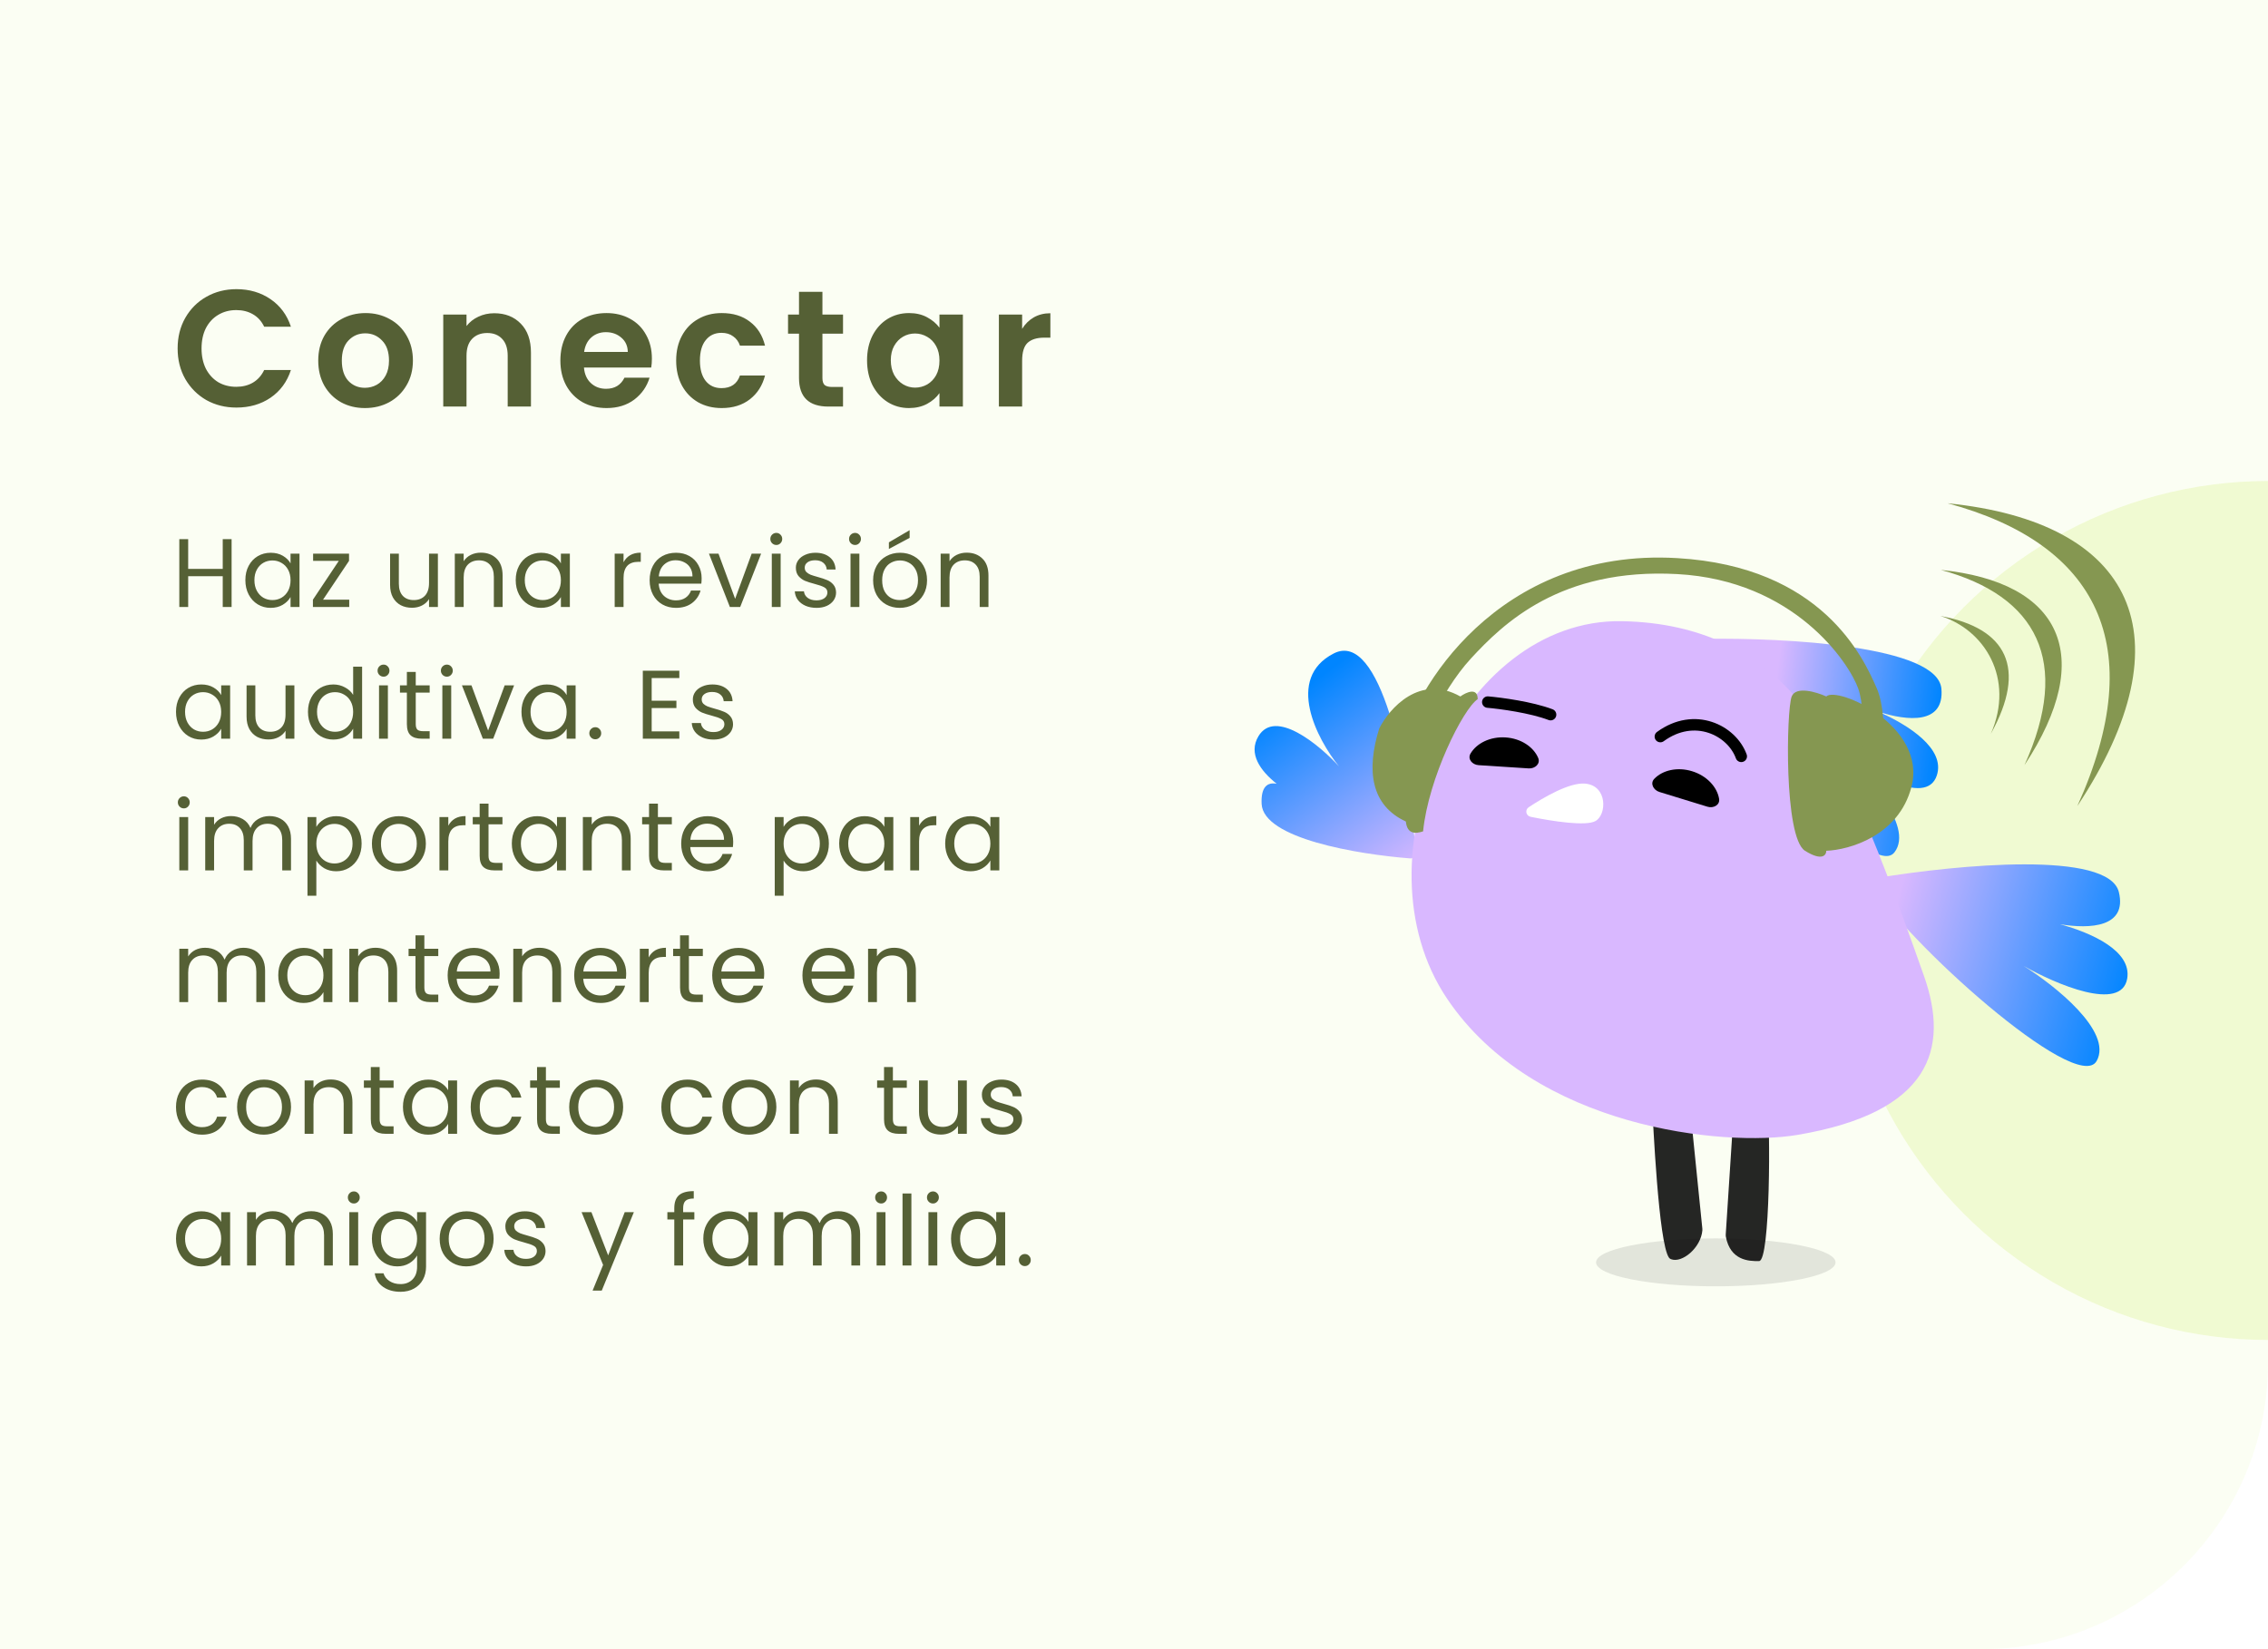
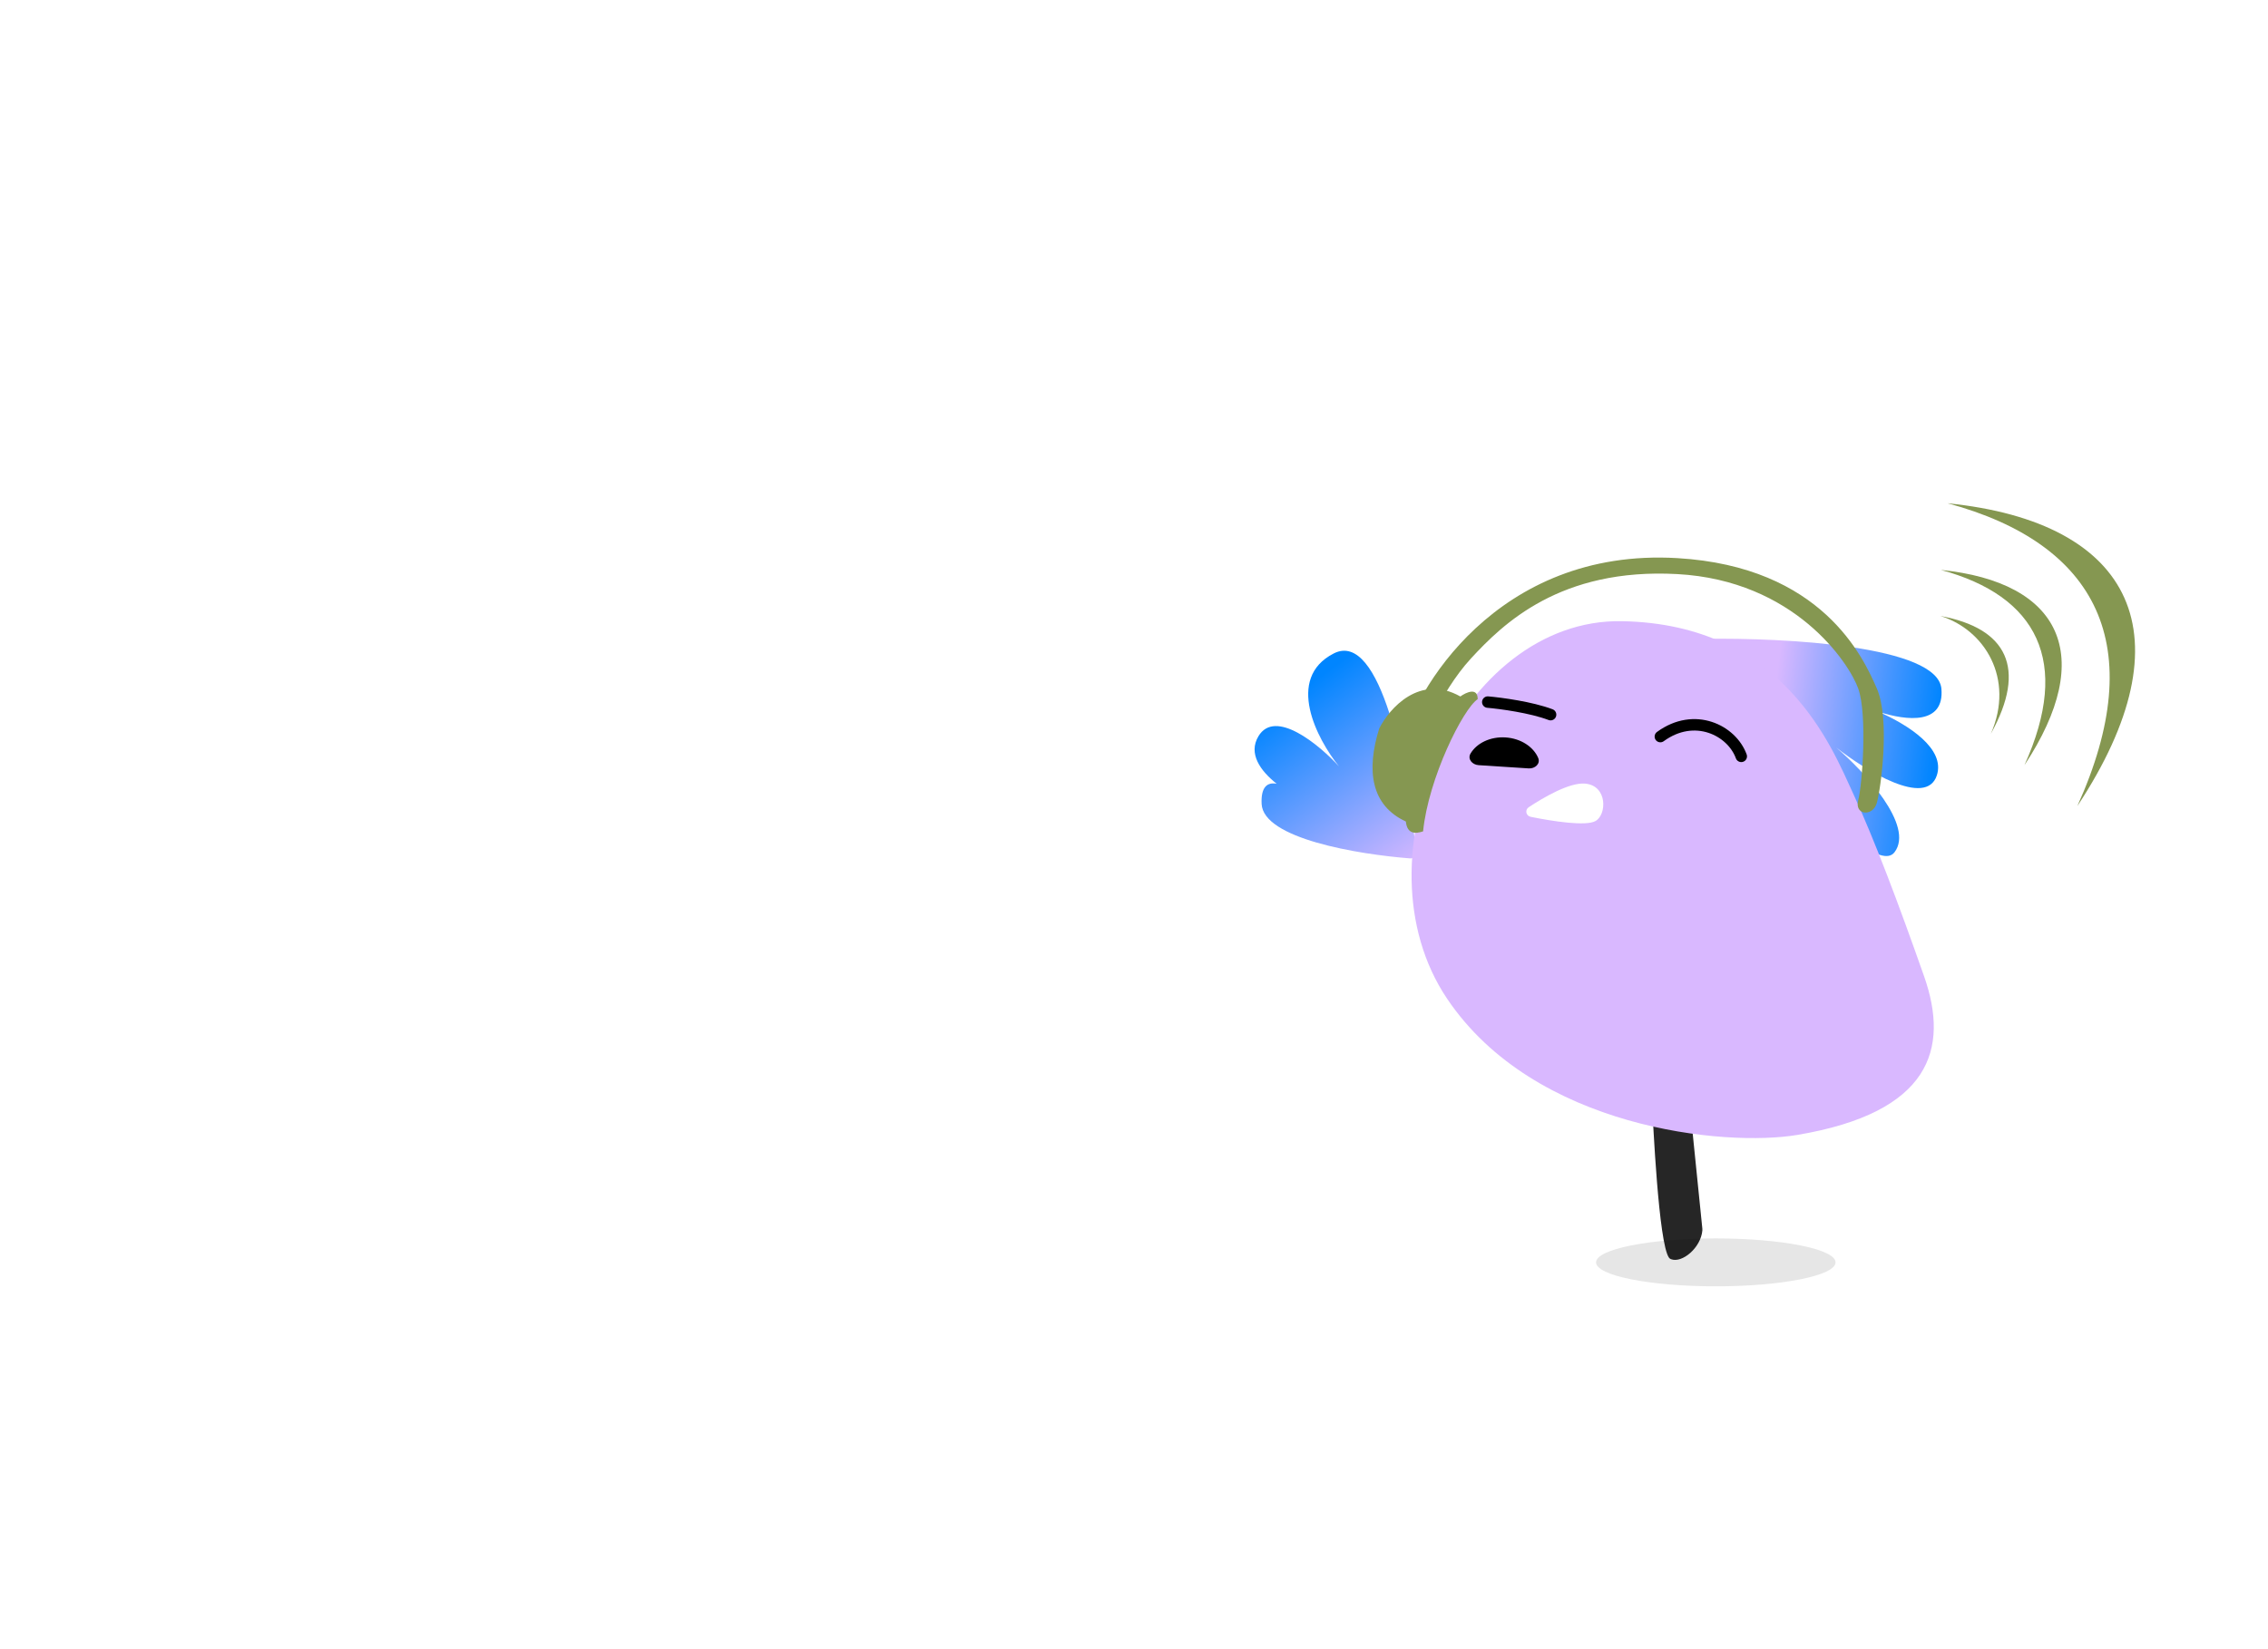
<svg xmlns="http://www.w3.org/2000/svg" width="396" height="288" viewBox="0 0 396 288" fill="none">
  <g clip-path="url(#clip0_3601_33337)">
    <path d="M0 0H396V238C396 265.614 373.614 288 346 288H0V0Z" fill="white" />
    <g clip-path="url(#clip1_3601_33337)">
      <rect width="396" height="288" fill="white" />
      <rect width="396" height="288" fill="#D6F284" fill-opacity="0.1" />
      <circle opacity="0.3" cx="396" cy="159" r="75" fill="#D6F284" />
      <path d="M31.015 60.85C31.015 58.859 31.46 57.08 32.349 55.514C33.258 53.929 34.485 52.701 36.032 51.831C37.598 50.942 39.348 50.497 41.281 50.497C43.543 50.497 45.525 51.077 47.226 52.237C48.927 53.397 50.116 55.002 50.793 57.051H46.124C45.66 56.084 45.003 55.359 44.152 54.876C43.321 54.393 42.354 54.151 41.252 54.151C40.073 54.151 39.019 54.431 38.091 54.992C37.182 55.533 36.467 56.307 35.945 57.312C35.442 58.317 35.191 59.497 35.191 60.85C35.191 62.184 35.442 63.363 35.945 64.388C36.467 65.393 37.182 66.176 38.091 66.737C39.019 67.278 40.073 67.549 41.252 67.549C42.354 67.549 43.321 67.307 44.152 66.824C45.003 66.321 45.66 65.587 46.124 64.62H50.793C50.116 66.689 48.927 68.303 47.226 69.463C45.544 70.604 43.562 71.174 41.281 71.174C39.348 71.174 37.598 70.739 36.032 69.869C34.485 68.98 33.258 67.752 32.349 66.186C31.46 64.62 31.015 62.841 31.015 60.85ZM63.715 71.261C62.168 71.261 60.776 70.923 59.539 70.246C58.301 69.55 57.325 68.574 56.61 67.317C55.914 66.06 55.566 64.61 55.566 62.967C55.566 61.324 55.923 59.874 56.639 58.617C57.373 57.36 58.369 56.394 59.626 55.717C60.882 55.021 62.284 54.673 63.831 54.673C65.377 54.673 66.779 55.021 68.036 55.717C69.292 56.394 70.278 57.36 70.994 58.617C71.728 59.874 72.096 61.324 72.096 62.967C72.096 64.61 71.719 66.06 70.965 67.317C70.23 68.574 69.225 69.55 67.949 70.246C66.692 70.923 65.281 71.261 63.715 71.261ZM63.715 67.723C64.449 67.723 65.136 67.549 65.774 67.201C66.431 66.834 66.953 66.292 67.34 65.577C67.726 64.862 67.92 63.992 67.92 62.967C67.92 61.44 67.514 60.27 66.702 59.458C65.909 58.627 64.933 58.211 63.773 58.211C62.613 58.211 61.636 58.627 60.844 59.458C60.07 60.27 59.684 61.44 59.684 62.967C59.684 64.494 60.061 65.674 60.815 66.505C61.588 67.317 62.555 67.723 63.715 67.723ZM86.297 54.702C88.211 54.702 89.758 55.311 90.937 56.529C92.116 57.728 92.706 59.41 92.706 61.575V71H88.646V62.126C88.646 60.85 88.327 59.874 87.689 59.197C87.051 58.501 86.181 58.153 85.079 58.153C83.958 58.153 83.068 58.501 82.411 59.197C81.773 59.874 81.454 60.85 81.454 62.126V71H77.394V54.934H81.454V56.935C81.995 56.239 82.682 55.698 83.513 55.311C84.364 54.905 85.292 54.702 86.297 54.702ZM113.822 62.619C113.822 63.199 113.783 63.721 113.706 64.185H101.961C102.057 65.345 102.463 66.254 103.179 66.911C103.894 67.568 104.774 67.897 105.818 67.897C107.326 67.897 108.399 67.249 109.037 65.954H113.416C112.952 67.501 112.062 68.777 110.748 69.782C109.433 70.768 107.819 71.261 105.905 71.261C104.358 71.261 102.966 70.923 101.729 70.246C100.511 69.55 99.554 68.574 98.858 67.317C98.181 66.06 97.843 64.61 97.843 62.967C97.843 61.304 98.181 59.845 98.858 58.588C99.534 57.331 100.482 56.365 101.7 55.688C102.918 55.011 104.319 54.673 105.905 54.673C107.432 54.673 108.795 55.002 109.994 55.659C111.212 56.316 112.149 57.254 112.807 58.472C113.483 59.671 113.822 61.053 113.822 62.619ZM109.617 61.459C109.597 60.415 109.22 59.584 108.486 58.965C107.751 58.327 106.852 58.008 105.789 58.008C104.783 58.008 103.933 58.317 103.237 58.936C102.56 59.535 102.144 60.376 101.99 61.459H109.617ZM118.061 62.967C118.061 61.304 118.4 59.854 119.076 58.617C119.753 57.36 120.691 56.394 121.889 55.717C123.088 55.021 124.461 54.673 126.007 54.673C127.999 54.673 129.642 55.176 130.937 56.181C132.252 57.167 133.132 58.559 133.576 60.357H129.197C128.965 59.661 128.569 59.12 128.008 58.733C127.467 58.327 126.79 58.124 125.978 58.124C124.818 58.124 123.9 58.549 123.223 59.4C122.547 60.231 122.208 61.42 122.208 62.967C122.208 64.494 122.547 65.683 123.223 66.534C123.9 67.365 124.818 67.781 125.978 67.781C127.622 67.781 128.695 67.046 129.197 65.577H133.576C133.132 67.317 132.252 68.699 130.937 69.724C129.623 70.749 127.979 71.261 126.007 71.261C124.461 71.261 123.088 70.923 121.889 70.246C120.691 69.55 119.753 68.583 119.076 67.346C118.4 66.089 118.061 64.63 118.061 62.967ZM143.598 58.269V66.041C143.598 66.582 143.723 66.979 143.975 67.23C144.245 67.462 144.69 67.578 145.309 67.578H147.194V71H144.642C141.22 71 139.509 69.337 139.509 66.012V58.269H137.595V54.934H139.509V50.961H143.598V54.934H147.194V58.269H143.598ZM151.39 62.909C151.39 61.285 151.709 59.845 152.347 58.588C153.004 57.331 153.884 56.365 154.986 55.688C156.107 55.011 157.354 54.673 158.727 54.673C159.925 54.673 160.969 54.915 161.859 55.398C162.767 55.881 163.492 56.49 164.034 57.225V54.934H168.123V71H164.034V68.651C163.512 69.405 162.787 70.033 161.859 70.536C160.95 71.019 159.896 71.261 158.698 71.261C157.344 71.261 156.107 70.913 154.986 70.217C153.884 69.521 153.004 68.545 152.347 67.288C151.709 66.012 151.39 64.552 151.39 62.909ZM164.034 62.967C164.034 61.981 163.84 61.14 163.454 60.444C163.067 59.729 162.545 59.187 161.888 58.82C161.23 58.433 160.525 58.24 159.771 58.24C159.017 58.24 158.321 58.424 157.683 58.791C157.045 59.158 156.523 59.7 156.117 60.415C155.73 61.111 155.537 61.942 155.537 62.909C155.537 63.876 155.73 64.726 156.117 65.461C156.523 66.176 157.045 66.727 157.683 67.114C158.34 67.501 159.036 67.694 159.771 67.694C160.525 67.694 161.23 67.51 161.888 67.143C162.545 66.756 163.067 66.215 163.454 65.519C163.84 64.804 164.034 63.953 164.034 62.967ZM178.468 57.428C178.99 56.577 179.667 55.91 180.498 55.427C181.349 54.944 182.315 54.702 183.398 54.702V58.965H182.325C181.049 58.965 180.082 59.265 179.425 59.864C178.787 60.463 178.468 61.507 178.468 62.996V71H174.408V54.934H178.468V57.428Z" fill="#556035" />
      <path d="M40.438 94.151V106H38.891V100.628H32.856V106H31.309V94.151H32.856V99.353H38.891V94.151H40.438ZM42.842 101.308C42.842 100.356 43.034 99.523 43.419 98.809C43.805 98.084 44.332 97.523 45.001 97.126C45.681 96.729 46.434 96.531 47.261 96.531C48.078 96.531 48.786 96.707 49.386 97.058C49.987 97.409 50.435 97.851 50.73 98.384V96.684H52.294V106H50.73V104.266C50.423 104.81 49.965 105.263 49.352 105.626C48.752 105.977 48.049 106.153 47.245 106.153C46.417 106.153 45.669 105.949 45.001 105.541C44.332 105.133 43.805 104.561 43.419 103.824C43.034 103.087 42.842 102.249 42.842 101.308ZM50.73 101.325C50.73 100.622 50.588 100.01 50.304 99.489C50.021 98.968 49.636 98.571 49.148 98.299C48.672 98.016 48.145 97.874 47.568 97.874C46.989 97.874 46.462 98.01 45.986 98.282C45.511 98.554 45.131 98.951 44.847 99.472C44.564 99.993 44.422 100.605 44.422 101.308C44.422 102.022 44.564 102.645 44.847 103.178C45.131 103.699 45.511 104.102 45.986 104.385C46.462 104.657 46.989 104.793 47.568 104.793C48.145 104.793 48.672 104.657 49.148 104.385C49.636 104.102 50.021 103.699 50.304 103.178C50.588 102.645 50.73 102.028 50.73 101.325ZM56.404 104.725H60.977V106H54.636V104.725L59.158 97.942H54.67V96.684H60.943V97.942L56.404 104.725ZM76.458 96.684V106H74.911V104.623C74.617 105.099 74.203 105.473 73.67 105.745C73.149 106.006 72.571 106.136 71.936 106.136C71.211 106.136 70.559 105.989 69.981 105.694C69.403 105.388 68.944 104.935 68.604 104.334C68.276 103.733 68.111 103.002 68.111 102.141V96.684H69.641V101.937C69.641 102.855 69.874 103.563 70.338 104.062C70.803 104.549 71.438 104.793 72.242 104.793C73.07 104.793 73.721 104.538 74.197 104.028C74.673 103.518 74.911 102.776 74.911 101.801V96.684H76.458ZM83.949 96.514C85.083 96.514 86.001 96.86 86.703 97.551C87.406 98.231 87.757 99.217 87.757 100.509V106H86.227V100.73C86.227 99.801 85.995 99.092 85.53 98.605C85.066 98.106 84.431 97.857 83.626 97.857C82.81 97.857 82.159 98.112 81.671 98.622C81.195 99.132 80.957 99.874 80.957 100.849V106H79.41V96.684H80.957V98.01C81.263 97.534 81.677 97.166 82.198 96.905C82.731 96.644 83.315 96.514 83.949 96.514ZM90.046 101.308C90.046 100.356 90.239 99.523 90.624 98.809C91.01 98.084 91.537 97.523 92.205 97.126C92.885 96.729 93.639 96.531 94.466 96.531C95.282 96.531 95.991 96.707 96.591 97.058C97.192 97.409 97.64 97.851 97.934 98.384V96.684H99.498V106H97.934V104.266C97.628 104.81 97.169 105.263 96.557 105.626C95.957 105.977 95.254 106.153 94.449 106.153C93.622 106.153 92.874 105.949 92.205 105.541C91.537 105.133 91.01 104.561 90.624 103.824C90.239 103.087 90.046 102.249 90.046 101.308ZM97.934 101.325C97.934 100.622 97.793 100.01 97.509 99.489C97.226 98.968 96.841 98.571 96.353 98.299C95.877 98.016 95.35 97.874 94.772 97.874C94.194 97.874 93.667 98.01 93.191 98.282C92.715 98.554 92.336 98.951 92.052 99.472C91.769 99.993 91.627 100.605 91.627 101.308C91.627 102.022 91.769 102.645 92.052 103.178C92.336 103.699 92.715 104.102 93.191 104.385C93.667 104.657 94.194 104.793 94.772 104.793C95.35 104.793 95.877 104.657 96.353 104.385C96.841 104.102 97.226 103.699 97.509 103.178C97.793 102.645 97.934 102.028 97.934 101.325ZM108.872 98.197C109.144 97.664 109.529 97.251 110.028 96.956C110.538 96.661 111.156 96.514 111.881 96.514V98.112H111.473C109.739 98.112 108.872 99.053 108.872 100.934V106H107.325V96.684H108.872V98.197ZM122.507 100.985C122.507 101.28 122.49 101.591 122.456 101.92H115.01C115.066 102.838 115.378 103.558 115.945 104.079C116.523 104.589 117.22 104.844 118.036 104.844C118.704 104.844 119.26 104.691 119.702 104.385C120.155 104.068 120.472 103.648 120.654 103.127H122.32C122.07 104.022 121.572 104.753 120.824 105.32C120.076 105.875 119.146 106.153 118.036 106.153C117.152 106.153 116.358 105.955 115.656 105.558C114.964 105.161 114.42 104.6 114.024 103.875C113.627 103.138 113.429 102.288 113.429 101.325C113.429 100.362 113.621 99.517 114.007 98.792C114.392 98.067 114.93 97.511 115.622 97.126C116.324 96.729 117.129 96.531 118.036 96.531C118.92 96.531 119.702 96.724 120.382 97.109C121.062 97.494 121.583 98.027 121.946 98.707C122.32 99.376 122.507 100.135 122.507 100.985ZM120.909 100.662C120.909 100.073 120.778 99.568 120.518 99.149C120.257 98.718 119.9 98.395 119.447 98.18C119.005 97.953 118.512 97.84 117.968 97.84C117.186 97.84 116.517 98.089 115.962 98.588C115.418 99.087 115.106 99.778 115.027 100.662H120.909ZM128.357 104.572L131.247 96.684H132.896L129.241 106H127.439L123.784 96.684H125.45L128.357 104.572ZM135.557 95.171C135.262 95.171 135.013 95.069 134.809 94.865C134.605 94.661 134.503 94.412 134.503 94.117C134.503 93.822 134.605 93.573 134.809 93.369C135.013 93.165 135.262 93.063 135.557 93.063C135.84 93.063 136.078 93.165 136.271 93.369C136.475 93.573 136.577 93.822 136.577 94.117C136.577 94.412 136.475 94.661 136.271 94.865C136.078 95.069 135.84 95.171 135.557 95.171ZM136.305 96.684V106H134.758V96.684H136.305ZM142.58 106.153C141.866 106.153 141.225 106.034 140.659 105.796C140.092 105.547 139.644 105.207 139.316 104.776C138.987 104.334 138.806 103.83 138.772 103.263H140.37C140.415 103.728 140.63 104.107 141.016 104.402C141.412 104.697 141.928 104.844 142.563 104.844C143.152 104.844 143.617 104.714 143.957 104.453C144.297 104.192 144.467 103.864 144.467 103.467C144.467 103.059 144.285 102.759 143.923 102.566C143.56 102.362 142.999 102.164 142.24 101.971C141.548 101.79 140.982 101.608 140.54 101.427C140.109 101.234 139.735 100.957 139.418 100.594C139.112 100.22 138.959 99.733 138.959 99.132C138.959 98.656 139.1 98.22 139.384 97.823C139.667 97.426 140.069 97.115 140.591 96.888C141.112 96.65 141.707 96.531 142.376 96.531C143.407 96.531 144.24 96.792 144.875 97.313C145.509 97.834 145.849 98.548 145.895 99.455H144.348C144.314 98.968 144.115 98.577 143.753 98.282C143.401 97.987 142.925 97.84 142.325 97.84C141.769 97.84 141.327 97.959 140.999 98.197C140.67 98.435 140.506 98.747 140.506 99.132C140.506 99.438 140.602 99.693 140.795 99.897C140.999 100.09 141.248 100.248 141.543 100.373C141.849 100.486 142.268 100.617 142.801 100.764C143.469 100.945 144.013 101.127 144.433 101.308C144.852 101.478 145.209 101.739 145.504 102.09C145.81 102.441 145.968 102.9 145.98 103.467C145.98 103.977 145.838 104.436 145.555 104.844C145.271 105.252 144.869 105.575 144.348 105.813C143.838 106.04 143.248 106.153 142.58 106.153ZM149.302 95.171C149.008 95.171 148.758 95.069 148.554 94.865C148.35 94.661 148.248 94.412 148.248 94.117C148.248 93.822 148.35 93.573 148.554 93.369C148.758 93.165 149.008 93.063 149.302 93.063C149.586 93.063 149.824 93.165 150.016 93.369C150.22 93.573 150.322 93.822 150.322 94.117C150.322 94.412 150.22 94.661 150.016 94.865C149.824 95.069 149.586 95.171 149.302 95.171ZM150.05 96.684V106H148.503V96.684H150.05ZM157.09 106.153C156.217 106.153 155.424 105.955 154.71 105.558C154.007 105.161 153.452 104.6 153.044 103.875C152.647 103.138 152.449 102.288 152.449 101.325C152.449 100.373 152.653 99.534 153.061 98.809C153.48 98.072 154.047 97.511 154.761 97.126C155.475 96.729 156.274 96.531 157.158 96.531C158.042 96.531 158.841 96.729 159.555 97.126C160.269 97.511 160.83 98.067 161.238 98.792C161.657 99.517 161.867 100.362 161.867 101.325C161.867 102.288 161.652 103.138 161.221 103.875C160.802 104.6 160.229 105.161 159.504 105.558C158.779 105.955 157.974 106.153 157.09 106.153ZM157.09 104.793C157.645 104.793 158.167 104.663 158.654 104.402C159.141 104.141 159.532 103.75 159.827 103.229C160.133 102.708 160.286 102.073 160.286 101.325C160.286 100.577 160.139 99.942 159.844 99.421C159.549 98.9 159.164 98.514 158.688 98.265C158.212 98.004 157.696 97.874 157.141 97.874C156.574 97.874 156.053 98.004 155.577 98.265C155.112 98.514 154.738 98.9 154.455 99.421C154.172 99.942 154.03 100.577 154.03 101.325C154.03 102.084 154.166 102.725 154.438 103.246C154.721 103.767 155.095 104.158 155.56 104.419C156.025 104.668 156.535 104.793 157.09 104.793ZM158.824 93.93L155.203 95.868V94.712L158.824 92.587V93.93ZM168.78 96.514C169.913 96.514 170.831 96.86 171.534 97.551C172.237 98.231 172.588 99.217 172.588 100.509V106H171.058V100.73C171.058 99.801 170.826 99.092 170.361 98.605C169.896 98.106 169.262 97.857 168.457 97.857C167.641 97.857 166.989 98.112 166.502 98.622C166.026 99.132 165.788 99.874 165.788 100.849V106H164.241V96.684H165.788V98.01C166.094 97.534 166.508 97.166 167.029 96.905C167.562 96.644 168.145 96.514 168.78 96.514ZM30.731 124.308C30.731 123.356 30.924 122.523 31.309 121.809C31.694 121.084 32.221 120.523 32.89 120.126C33.57 119.729 34.324 119.531 35.151 119.531C35.967 119.531 36.675 119.707 37.276 120.058C37.877 120.409 38.324 120.851 38.619 121.384V119.684H40.183V129H38.619V127.266C38.313 127.81 37.854 128.263 37.242 128.626C36.641 128.977 35.939 129.153 35.134 129.153C34.307 129.153 33.559 128.949 32.89 128.541C32.221 128.133 31.694 127.561 31.309 126.824C30.924 126.087 30.731 125.249 30.731 124.308ZM38.619 124.325C38.619 123.622 38.477 123.01 38.194 122.489C37.911 121.968 37.525 121.571 37.038 121.299C36.562 121.016 36.035 120.874 35.457 120.874C34.879 120.874 34.352 121.01 33.876 121.282C33.4 121.554 33.02 121.951 32.737 122.472C32.454 122.993 32.312 123.605 32.312 124.308C32.312 125.022 32.454 125.645 32.737 126.178C33.02 126.699 33.4 127.102 33.876 127.385C34.352 127.657 34.879 127.793 35.457 127.793C36.035 127.793 36.562 127.657 37.038 127.385C37.525 127.102 37.911 126.699 38.194 126.178C38.477 125.645 38.619 125.028 38.619 124.325ZM51.399 119.684V129H49.852V127.623C49.558 128.099 49.144 128.473 48.611 128.745C48.09 129.006 47.512 129.136 46.877 129.136C46.152 129.136 45.5 128.989 44.922 128.694C44.344 128.388 43.885 127.935 43.545 127.334C43.217 126.733 43.052 126.002 43.052 125.141V119.684H44.582V124.937C44.582 125.855 44.815 126.563 45.279 127.062C45.744 127.549 46.379 127.793 47.183 127.793C48.011 127.793 48.662 127.538 49.138 127.028C49.614 126.518 49.852 125.776 49.852 124.801V119.684H51.399ZM53.773 124.308C53.773 123.356 53.966 122.523 54.351 121.809C54.737 121.084 55.264 120.523 55.932 120.126C56.612 119.729 57.372 119.531 58.21 119.531C58.936 119.531 59.61 119.701 60.233 120.041C60.857 120.37 61.333 120.806 61.661 121.35V116.42H63.225V129H61.661V127.249C61.355 127.804 60.902 128.263 60.301 128.626C59.701 128.977 58.998 129.153 58.193 129.153C57.366 129.153 56.612 128.949 55.932 128.541C55.264 128.133 54.737 127.561 54.351 126.824C53.966 126.087 53.773 125.249 53.773 124.308ZM61.661 124.325C61.661 123.622 61.52 123.01 61.236 122.489C60.953 121.968 60.568 121.571 60.08 121.299C59.604 121.016 59.077 120.874 58.499 120.874C57.921 120.874 57.394 121.01 56.918 121.282C56.442 121.554 56.063 121.951 55.779 122.472C55.496 122.993 55.354 123.605 55.354 124.308C55.354 125.022 55.496 125.645 55.779 126.178C56.063 126.699 56.442 127.102 56.918 127.385C57.394 127.657 57.921 127.793 58.499 127.793C59.077 127.793 59.604 127.657 60.08 127.385C60.568 127.102 60.953 126.699 61.236 126.178C61.52 125.645 61.661 125.028 61.661 124.325ZM66.979 118.171C66.684 118.171 66.435 118.069 66.231 117.865C66.027 117.661 65.925 117.412 65.925 117.117C65.925 116.822 66.027 116.573 66.231 116.369C66.435 116.165 66.684 116.063 66.979 116.063C67.262 116.063 67.5 116.165 67.693 116.369C67.897 116.573 67.999 116.822 67.999 117.117C67.999 117.412 67.897 117.661 67.693 117.865C67.5 118.069 67.262 118.171 66.979 118.171ZM67.727 119.684V129H66.18V119.684H67.727ZM72.59 120.959V126.45C72.59 126.903 72.686 127.226 72.879 127.419C73.072 127.6 73.406 127.691 73.882 127.691H75.021V129H73.627C72.766 129 72.12 128.802 71.689 128.405C71.258 128.008 71.043 127.357 71.043 126.45V120.959H69.836V119.684H71.043V117.338H72.59V119.684H75.021V120.959H72.59ZM78.035 118.171C77.74 118.171 77.491 118.069 77.287 117.865C77.083 117.661 76.981 117.412 76.981 117.117C76.981 116.822 77.083 116.573 77.287 116.369C77.491 116.165 77.74 116.063 78.035 116.063C78.318 116.063 78.556 116.165 78.749 116.369C78.953 116.573 79.055 116.822 79.055 117.117C79.055 117.412 78.953 117.661 78.749 117.865C78.556 118.069 78.318 118.171 78.035 118.171ZM78.783 119.684V129H77.236V119.684H78.783ZM85.227 127.572L88.117 119.684H89.766L86.111 129H84.309L80.654 119.684H82.32L85.227 127.572ZM91.05 124.308C91.05 123.356 91.243 122.523 91.629 121.809C92.014 121.084 92.541 120.523 93.21 120.126C93.889 119.729 94.643 119.531 95.471 119.531C96.287 119.531 96.995 119.707 97.596 120.058C98.196 120.409 98.644 120.851 98.939 121.384V119.684H100.502V129H98.939V127.266C98.632 127.81 98.174 128.263 97.561 128.626C96.961 128.977 96.258 129.153 95.454 129.153C94.626 129.153 93.878 128.949 93.21 128.541C92.541 128.133 92.014 127.561 91.629 126.824C91.243 126.087 91.05 125.249 91.05 124.308ZM98.939 124.325C98.939 123.622 98.797 123.01 98.513 122.489C98.23 121.968 97.845 121.571 97.358 121.299C96.882 121.016 96.355 120.874 95.776 120.874C95.198 120.874 94.671 121.01 94.195 121.282C93.719 121.554 93.34 121.951 93.056 122.472C92.773 122.993 92.632 123.605 92.632 124.308C92.632 125.022 92.773 125.645 93.056 126.178C93.34 126.699 93.719 127.102 94.195 127.385C94.671 127.657 95.198 127.793 95.776 127.793C96.355 127.793 96.882 127.657 97.358 127.385C97.845 127.102 98.23 126.699 98.513 126.178C98.797 125.645 98.939 125.028 98.939 124.325ZM103.95 129.102C103.655 129.102 103.406 129 103.202 128.796C102.998 128.592 102.896 128.343 102.896 128.048C102.896 127.753 102.998 127.504 103.202 127.3C103.406 127.096 103.655 126.994 103.95 126.994C104.233 126.994 104.471 127.096 104.664 127.3C104.868 127.504 104.97 127.753 104.97 128.048C104.97 128.343 104.868 128.592 104.664 128.796C104.471 129 104.233 129.102 103.95 129.102ZM113.785 118.409V122.37H118.103V123.645H113.785V127.725H118.613V129H112.238V117.134H118.613V118.409H113.785ZM124.592 129.153C123.878 129.153 123.238 129.034 122.671 128.796C122.104 128.547 121.657 128.207 121.328 127.776C120.999 127.334 120.818 126.83 120.784 126.263H122.382C122.427 126.728 122.643 127.107 123.028 127.402C123.425 127.697 123.94 127.844 124.575 127.844C125.164 127.844 125.629 127.714 125.969 127.453C126.309 127.192 126.479 126.864 126.479 126.467C126.479 126.059 126.298 125.759 125.935 125.566C125.572 125.362 125.011 125.164 124.252 124.971C123.561 124.79 122.994 124.608 122.552 124.427C122.121 124.234 121.747 123.957 121.43 123.594C121.124 123.22 120.971 122.733 120.971 122.132C120.971 121.656 121.113 121.22 121.396 120.823C121.679 120.426 122.082 120.115 122.603 119.888C123.124 119.65 123.719 119.531 124.388 119.531C125.419 119.531 126.252 119.792 126.887 120.313C127.522 120.834 127.862 121.548 127.907 122.455H126.36C126.326 121.968 126.128 121.577 125.765 121.282C125.414 120.987 124.938 120.84 124.337 120.84C123.782 120.84 123.34 120.959 123.011 121.197C122.682 121.435 122.518 121.747 122.518 122.132C122.518 122.438 122.614 122.693 122.807 122.897C123.011 123.09 123.26 123.248 123.555 123.373C123.861 123.486 124.28 123.617 124.813 123.764C125.482 123.945 126.026 124.127 126.445 124.308C126.864 124.478 127.221 124.739 127.516 125.09C127.822 125.441 127.981 125.9 127.992 126.467C127.992 126.977 127.85 127.436 127.567 127.844C127.284 128.252 126.881 128.575 126.36 128.813C125.85 129.04 125.261 129.153 124.592 129.153ZM32.108 141.171C31.813 141.171 31.564 141.069 31.36 140.865C31.156 140.661 31.054 140.412 31.054 140.117C31.054 139.822 31.156 139.573 31.36 139.369C31.564 139.165 31.813 139.063 32.108 139.063C32.391 139.063 32.629 139.165 32.822 139.369C33.026 139.573 33.128 139.822 33.128 140.117C33.128 140.412 33.026 140.661 32.822 140.865C32.629 141.069 32.391 141.171 32.108 141.171ZM32.856 142.684V152H31.309V142.684H32.856ZM47.036 142.514C47.761 142.514 48.407 142.667 48.974 142.973C49.54 143.268 49.988 143.715 50.317 144.316C50.645 144.917 50.81 145.648 50.81 146.509V152H49.28V146.73C49.28 145.801 49.047 145.092 48.583 144.605C48.129 144.106 47.512 143.857 46.73 143.857C45.925 143.857 45.285 144.118 44.809 144.639C44.333 145.149 44.095 145.891 44.095 146.866V152H42.565V146.73C42.565 145.801 42.332 145.092 41.868 144.605C41.414 144.106 40.797 143.857 40.015 143.857C39.21 143.857 38.57 144.118 38.094 144.639C37.618 145.149 37.38 145.891 37.38 146.866V152H35.833V142.684H37.38V144.027C37.686 143.54 38.094 143.166 38.604 142.905C39.125 142.644 39.697 142.514 40.321 142.514C41.103 142.514 41.794 142.69 42.395 143.041C42.995 143.392 43.443 143.908 43.738 144.588C43.998 143.931 44.429 143.421 45.03 143.058C45.63 142.695 46.299 142.514 47.036 142.514ZM55.234 144.401C55.54 143.868 55.994 143.426 56.594 143.075C57.206 142.712 57.915 142.531 58.719 142.531C59.547 142.531 60.295 142.729 60.963 143.126C61.643 143.523 62.176 144.084 62.561 144.809C62.947 145.523 63.139 146.356 63.139 147.308C63.139 148.249 62.947 149.087 62.561 149.824C62.176 150.561 61.643 151.133 60.963 151.541C60.295 151.949 59.547 152.153 58.719 152.153C57.926 152.153 57.223 151.977 56.611 151.626C56.011 151.263 55.552 150.816 55.234 150.283V156.42H53.687V142.684H55.234V144.401ZM61.558 147.308C61.558 146.605 61.417 145.993 61.133 145.472C60.85 144.951 60.465 144.554 59.977 144.282C59.501 144.01 58.974 143.874 58.396 143.874C57.83 143.874 57.303 144.016 56.815 144.299C56.339 144.571 55.954 144.973 55.659 145.506C55.376 146.027 55.234 146.634 55.234 147.325C55.234 148.028 55.376 148.645 55.659 149.178C55.954 149.699 56.339 150.102 56.815 150.385C57.303 150.657 57.83 150.793 58.396 150.793C58.974 150.793 59.501 150.657 59.977 150.385C60.465 150.102 60.85 149.699 61.133 149.178C61.417 148.645 61.558 148.022 61.558 147.308ZM69.579 152.153C68.706 152.153 67.912 151.955 67.198 151.558C66.496 151.161 65.941 150.6 65.532 149.875C65.136 149.138 64.938 148.288 64.938 147.325C64.938 146.373 65.141 145.534 65.549 144.809C65.969 144.072 66.535 143.511 67.249 143.126C67.963 142.729 68.763 142.531 69.647 142.531C70.531 142.531 71.329 142.729 72.043 143.126C72.757 143.511 73.319 144.067 73.727 144.792C74.146 145.517 74.356 146.362 74.356 147.325C74.356 148.288 74.14 149.138 73.71 149.875C73.29 150.6 72.718 151.161 71.993 151.558C71.267 151.955 70.463 152.153 69.579 152.153ZM69.579 150.793C70.134 150.793 70.655 150.663 71.142 150.402C71.63 150.141 72.021 149.75 72.316 149.229C72.621 148.708 72.775 148.073 72.775 147.325C72.775 146.577 72.627 145.942 72.332 145.421C72.038 144.9 71.653 144.514 71.177 144.265C70.701 144.004 70.185 143.874 69.629 143.874C69.063 143.874 68.541 144.004 68.066 144.265C67.601 144.514 67.227 144.9 66.944 145.421C66.66 145.942 66.519 146.577 66.519 147.325C66.519 148.084 66.654 148.725 66.927 149.246C67.21 149.767 67.584 150.158 68.049 150.419C68.513 150.668 69.023 150.793 69.579 150.793ZM78.276 144.197C78.549 143.664 78.934 143.251 79.433 142.956C79.942 142.661 80.56 142.514 81.285 142.514V144.112H80.877C79.144 144.112 78.276 145.053 78.276 146.934V152H76.73V142.684H78.276V144.197ZM85.298 143.959V149.45C85.298 149.903 85.395 150.226 85.587 150.419C85.78 150.6 86.114 150.691 86.59 150.691H87.729V152H86.335C85.474 152 84.828 151.802 84.397 151.405C83.967 151.008 83.751 150.357 83.751 149.45V143.959H82.544V142.684H83.751V140.338H85.298V142.684H87.729V143.959H85.298ZM89.366 147.308C89.366 146.356 89.558 145.523 89.944 144.809C90.329 144.084 90.856 143.523 91.525 143.126C92.205 142.729 92.958 142.531 93.786 142.531C94.602 142.531 95.31 142.707 95.911 143.058C96.511 143.409 96.959 143.851 97.254 144.384V142.684H98.818V152H97.254V150.266C96.948 150.81 96.489 151.263 95.877 151.626C95.276 151.977 94.573 152.153 93.769 152.153C92.941 152.153 92.193 151.949 91.525 151.541C90.856 151.133 90.329 150.561 89.944 149.824C89.558 149.087 89.366 148.249 89.366 147.308ZM97.254 147.325C97.254 146.622 97.112 146.01 96.829 145.489C96.545 144.968 96.16 144.571 95.673 144.299C95.197 144.016 94.67 143.874 94.092 143.874C93.514 143.874 92.987 144.01 92.511 144.282C92.035 144.554 91.655 144.951 91.372 145.472C91.088 145.993 90.947 146.605 90.947 147.308C90.947 148.022 91.088 148.645 91.372 149.178C91.655 149.699 92.035 150.102 92.511 150.385C92.987 150.657 93.514 150.793 94.092 150.793C94.67 150.793 95.197 150.657 95.673 150.385C96.16 150.102 96.545 149.699 96.829 149.178C97.112 148.645 97.254 148.028 97.254 147.325ZM106.311 142.514C107.444 142.514 108.362 142.86 109.065 143.551C109.768 144.231 110.119 145.217 110.119 146.509V152H108.589V146.73C108.589 145.801 108.357 145.092 107.892 144.605C107.427 144.106 106.793 143.857 105.988 143.857C105.172 143.857 104.52 144.112 104.033 144.622C103.557 145.132 103.319 145.874 103.319 146.849V152H101.772V142.684H103.319V144.01C103.625 143.534 104.039 143.166 104.56 142.905C105.093 142.644 105.676 142.514 106.311 142.514ZM114.873 143.959V149.45C114.873 149.903 114.969 150.226 115.162 150.419C115.355 150.6 115.689 150.691 116.165 150.691H117.304V152H115.91C115.049 152 114.403 151.802 113.972 151.405C113.541 151.008 113.326 150.357 113.326 149.45V143.959H112.119V142.684H113.326V140.338H114.873V142.684H117.304V143.959H114.873ZM128.018 146.985C128.018 147.28 128.001 147.591 127.967 147.92H120.521C120.578 148.838 120.89 149.558 121.456 150.079C122.034 150.589 122.731 150.844 123.547 150.844C124.216 150.844 124.771 150.691 125.213 150.385C125.667 150.068 125.984 149.648 126.165 149.127H127.831C127.582 150.022 127.083 150.753 126.335 151.32C125.587 151.875 124.658 152.153 123.547 152.153C122.663 152.153 121.87 151.955 121.167 151.558C120.476 151.161 119.932 150.6 119.535 149.875C119.139 149.138 118.94 148.288 118.94 147.325C118.94 146.362 119.133 145.517 119.518 144.792C119.904 144.067 120.442 143.511 121.133 143.126C121.836 142.729 122.641 142.531 123.547 142.531C124.431 142.531 125.213 142.724 125.893 143.109C126.573 143.494 127.095 144.027 127.457 144.707C127.831 145.376 128.018 146.135 128.018 146.985ZM126.42 146.662C126.42 146.073 126.29 145.568 126.029 145.149C125.769 144.718 125.412 144.395 124.958 144.18C124.516 143.953 124.023 143.84 123.479 143.84C122.697 143.84 122.029 144.089 121.473 144.588C120.929 145.087 120.618 145.778 120.538 146.662H126.42ZM136.82 144.401C137.126 143.868 137.579 143.426 138.18 143.075C138.792 142.712 139.5 142.531 140.305 142.531C141.132 142.531 141.88 142.729 142.549 143.126C143.229 143.523 143.761 144.084 144.147 144.809C144.532 145.523 144.725 146.356 144.725 147.308C144.725 148.249 144.532 149.087 144.147 149.824C143.761 150.561 143.229 151.133 142.549 151.541C141.88 151.949 141.132 152.153 140.305 152.153C139.511 152.153 138.809 151.977 138.197 151.626C137.596 151.263 137.137 150.816 136.82 150.283V156.42H135.273V142.684H136.82V144.401ZM143.144 147.308C143.144 146.605 143.002 145.993 142.719 145.472C142.435 144.951 142.05 144.554 141.563 144.282C141.087 144.01 140.56 143.874 139.982 143.874C139.415 143.874 138.888 144.016 138.401 144.299C137.925 144.571 137.539 144.973 137.245 145.506C136.961 146.027 136.82 146.634 136.82 147.325C136.82 148.028 136.961 148.645 137.245 149.178C137.539 149.699 137.925 150.102 138.401 150.385C138.888 150.657 139.415 150.793 139.982 150.793C140.56 150.793 141.087 150.657 141.563 150.385C142.05 150.102 142.435 149.699 142.719 149.178C143.002 148.645 143.144 148.022 143.144 147.308ZM146.523 147.308C146.523 146.356 146.716 145.523 147.101 144.809C147.486 144.084 148.013 143.523 148.682 143.126C149.362 142.729 150.116 142.531 150.943 142.531C151.759 142.531 152.467 142.707 153.068 143.058C153.669 143.409 154.116 143.851 154.411 144.384V142.684H155.975V152H154.411V150.266C154.105 150.81 153.646 151.263 153.034 151.626C152.433 151.977 151.731 152.153 150.926 152.153C150.099 152.153 149.351 151.949 148.682 151.541C148.013 151.133 147.486 150.561 147.101 149.824C146.716 149.087 146.523 148.249 146.523 147.308ZM154.411 147.325C154.411 146.622 154.269 146.01 153.986 145.489C153.703 144.968 153.317 144.571 152.83 144.299C152.354 144.016 151.827 143.874 151.249 143.874C150.671 143.874 150.144 144.01 149.668 144.282C149.192 144.554 148.812 144.951 148.529 145.472C148.246 145.993 148.104 146.605 148.104 147.308C148.104 148.022 148.246 148.645 148.529 149.178C148.812 149.699 149.192 150.102 149.668 150.385C150.144 150.657 150.671 150.793 151.249 150.793C151.827 150.793 152.354 150.657 152.83 150.385C153.317 150.102 153.703 149.699 153.986 149.178C154.269 148.645 154.411 148.028 154.411 147.325ZM160.476 144.197C160.748 143.664 161.134 143.251 161.632 142.956C162.142 142.661 162.76 142.514 163.485 142.514V144.112H163.077C161.343 144.112 160.476 145.053 160.476 146.934V152H158.929V142.684H160.476V144.197ZM165.033 147.308C165.033 146.356 165.226 145.523 165.611 144.809C165.996 144.084 166.523 143.523 167.192 143.126C167.872 142.729 168.626 142.531 169.453 142.531C170.269 142.531 170.977 142.707 171.578 143.058C172.179 143.409 172.626 143.851 172.921 144.384V142.684H174.485V152H172.921V150.266C172.615 150.81 172.156 151.263 171.544 151.626C170.943 151.977 170.241 152.153 169.436 152.153C168.609 152.153 167.861 151.949 167.192 151.541C166.523 151.133 165.996 150.561 165.611 149.824C165.226 149.087 165.033 148.249 165.033 147.308ZM172.921 147.325C172.921 146.622 172.779 146.01 172.496 145.489C172.213 144.968 171.827 144.571 171.34 144.299C170.864 144.016 170.337 143.874 169.759 143.874C169.181 143.874 168.654 144.01 168.178 144.282C167.702 144.554 167.322 144.951 167.039 145.472C166.756 145.993 166.614 146.605 166.614 147.308C166.614 148.022 166.756 148.645 167.039 149.178C167.322 149.699 167.702 150.102 168.178 150.385C168.654 150.657 169.181 150.793 169.759 150.793C170.337 150.793 170.864 150.657 171.34 150.385C171.827 150.102 172.213 149.699 172.496 149.178C172.779 148.645 172.921 148.028 172.921 147.325ZM42.512 165.514C43.237 165.514 43.883 165.667 44.45 165.973C45.017 166.268 45.464 166.715 45.793 167.316C46.122 167.917 46.286 168.648 46.286 169.509V175H44.756V169.73C44.756 168.801 44.524 168.092 44.059 167.605C43.606 167.106 42.988 166.857 42.206 166.857C41.401 166.857 40.761 167.118 40.285 167.639C39.809 168.149 39.571 168.891 39.571 169.866V175H38.041V169.73C38.041 168.801 37.809 168.092 37.344 167.605C36.891 167.106 36.273 166.857 35.491 166.857C34.686 166.857 34.046 167.118 33.57 167.639C33.094 168.149 32.856 168.891 32.856 169.866V175H31.309V165.684H32.856V167.027C33.162 166.54 33.57 166.166 34.08 165.905C34.601 165.644 35.174 165.514 35.797 165.514C36.579 165.514 37.27 165.69 37.871 166.041C38.472 166.392 38.919 166.908 39.214 167.588C39.475 166.931 39.905 166.421 40.506 166.058C41.107 165.695 41.775 165.514 42.512 165.514ZM48.586 170.308C48.586 169.356 48.778 168.523 49.164 167.809C49.549 167.084 50.076 166.523 50.745 166.126C51.425 165.729 52.178 165.531 53.006 165.531C53.822 165.531 54.53 165.707 55.131 166.058C55.731 166.409 56.179 166.851 56.474 167.384V165.684H58.038V175H56.474V173.266C56.168 173.81 55.709 174.263 55.097 174.626C54.496 174.977 53.793 175.153 52.989 175.153C52.161 175.153 51.413 174.949 50.745 174.541C50.076 174.133 49.549 173.561 49.164 172.824C48.778 172.087 48.586 171.249 48.586 170.308ZM56.474 170.325C56.474 169.622 56.332 169.01 56.049 168.489C55.765 167.968 55.38 167.571 54.893 167.299C54.417 167.016 53.89 166.874 53.312 166.874C52.734 166.874 52.207 167.01 51.731 167.282C51.255 167.554 50.875 167.951 50.592 168.472C50.308 168.993 50.167 169.605 50.167 170.308C50.167 171.022 50.308 171.645 50.592 172.178C50.875 172.699 51.255 173.102 51.731 173.385C52.207 173.657 52.734 173.793 53.312 173.793C53.89 173.793 54.417 173.657 54.893 173.385C55.38 173.102 55.765 172.699 56.049 172.178C56.332 171.645 56.474 171.028 56.474 170.325ZM65.531 165.514C66.664 165.514 67.582 165.86 68.285 166.551C68.988 167.231 69.339 168.217 69.339 169.509V175H67.809V169.73C67.809 168.801 67.577 168.092 67.112 167.605C66.647 167.106 66.013 166.857 65.208 166.857C64.392 166.857 63.74 167.112 63.253 167.622C62.777 168.132 62.539 168.874 62.539 169.849V175H60.992V165.684H62.539V167.01C62.845 166.534 63.259 166.166 63.78 165.905C64.313 165.644 64.896 165.514 65.531 165.514ZM74.093 166.959V172.45C74.093 172.903 74.189 173.226 74.382 173.419C74.575 173.6 74.909 173.691 75.385 173.691H76.524V175H75.13C74.269 175 73.623 174.802 73.192 174.405C72.761 174.008 72.546 173.357 72.546 172.45V166.959H71.339V165.684H72.546V163.338H74.093V165.684H76.524V166.959H74.093ZM87.238 169.985C87.238 170.28 87.221 170.591 87.187 170.92H79.741C79.798 171.838 80.11 172.558 80.676 173.079C81.254 173.589 81.951 173.844 82.767 173.844C83.436 173.844 83.991 173.691 84.433 173.385C84.887 173.068 85.204 172.648 85.385 172.127H87.051C86.802 173.022 86.303 173.753 85.555 174.32C84.807 174.875 83.878 175.153 82.767 175.153C81.883 175.153 81.09 174.955 80.387 174.558C79.696 174.161 79.152 173.6 78.755 172.875C78.359 172.138 78.16 171.288 78.16 170.325C78.16 169.362 78.353 168.517 78.738 167.792C79.124 167.067 79.662 166.511 80.353 166.126C81.056 165.729 81.861 165.531 82.767 165.531C83.651 165.531 84.433 165.724 85.113 166.109C85.793 166.494 86.315 167.027 86.677 167.707C87.051 168.376 87.238 169.135 87.238 169.985ZM85.64 169.662C85.64 169.073 85.51 168.568 85.249 168.149C84.989 167.718 84.632 167.395 84.178 167.18C83.736 166.953 83.243 166.84 82.699 166.84C81.917 166.84 81.249 167.089 80.693 167.588C80.149 168.087 79.838 168.778 79.758 169.662H85.64ZM94.159 165.514C95.293 165.514 96.211 165.86 96.913 166.551C97.616 167.231 97.967 168.217 97.967 169.509V175H96.437V169.73C96.437 168.801 96.205 168.092 95.74 167.605C95.276 167.106 94.641 166.857 93.836 166.857C93.02 166.857 92.369 167.112 91.881 167.622C91.405 168.132 91.167 168.874 91.167 169.849V175H89.62V165.684H91.167V167.01C91.473 166.534 91.887 166.166 92.408 165.905C92.941 165.644 93.525 165.514 94.159 165.514ZM109.334 169.985C109.334 170.28 109.317 170.591 109.283 170.92H101.837C101.894 171.838 102.206 172.558 102.772 173.079C103.35 173.589 104.047 173.844 104.863 173.844C105.532 173.844 106.087 173.691 106.529 173.385C106.983 173.068 107.3 172.648 107.481 172.127H109.147C108.898 173.022 108.399 173.753 107.651 174.32C106.903 174.875 105.974 175.153 104.863 175.153C103.979 175.153 103.186 174.955 102.483 174.558C101.792 174.161 101.248 173.6 100.851 172.875C100.455 172.138 100.256 171.288 100.256 170.325C100.256 169.362 100.449 168.517 100.834 167.792C101.22 167.067 101.758 166.511 102.449 166.126C103.152 165.729 103.957 165.531 104.863 165.531C105.747 165.531 106.529 165.724 107.209 166.109C107.889 166.494 108.411 167.027 108.773 167.707C109.147 168.376 109.334 169.135 109.334 169.985ZM107.736 169.662C107.736 169.073 107.606 168.568 107.345 168.149C107.085 167.718 106.728 167.395 106.274 167.18C105.832 166.953 105.339 166.84 104.795 166.84C104.013 166.84 103.345 167.089 102.789 167.588C102.245 168.087 101.934 168.778 101.854 169.662H107.736ZM113.263 167.197C113.535 166.664 113.921 166.251 114.419 165.956C114.929 165.661 115.547 165.514 116.272 165.514V167.112H115.864C114.13 167.112 113.263 168.053 113.263 169.934V175H111.716V165.684H113.263V167.197ZM120.285 166.959V172.45C120.285 172.903 120.381 173.226 120.574 173.419C120.767 173.6 121.101 173.691 121.577 173.691H122.716V175H121.322C120.461 175 119.815 174.802 119.384 174.405C118.953 174.008 118.738 173.357 118.738 172.45V166.959H117.531V165.684H118.738V163.338H120.285V165.684H122.716V166.959H120.285ZM133.431 169.985C133.431 170.28 133.414 170.591 133.38 170.92H125.934C125.99 171.838 126.302 172.558 126.869 173.079C127.447 173.589 128.144 173.844 128.96 173.844C129.628 173.844 130.184 173.691 130.626 173.385C131.079 173.068 131.396 172.648 131.578 172.127H133.244C132.994 173.022 132.496 173.753 131.748 174.32C131 174.875 130.07 175.153 128.96 175.153C128.076 175.153 127.282 174.955 126.58 174.558C125.888 174.161 125.344 173.6 124.948 172.875C124.551 172.138 124.353 171.288 124.353 170.325C124.353 169.362 124.545 168.517 124.931 167.792C125.316 167.067 125.854 166.511 126.546 166.126C127.248 165.729 128.053 165.531 128.96 165.531C129.844 165.531 130.626 165.724 131.306 166.109C131.986 166.494 132.507 167.027 132.87 167.707C133.244 168.376 133.431 169.135 133.431 169.985ZM131.833 169.662C131.833 169.073 131.702 168.568 131.442 168.149C131.181 167.718 130.824 167.395 130.371 167.18C129.929 166.953 129.436 166.84 128.892 166.84C128.11 166.84 127.441 167.089 126.886 167.588C126.342 168.087 126.03 168.778 125.951 169.662H131.833ZM149.185 169.985C149.185 170.28 149.168 170.591 149.134 170.92H141.688C141.744 171.838 142.056 172.558 142.623 173.079C143.201 173.589 143.898 173.844 144.714 173.844C145.382 173.844 145.938 173.691 146.38 173.385C146.833 173.068 147.15 172.648 147.332 172.127H148.998C148.748 173.022 148.25 173.753 147.502 174.32C146.754 174.875 145.824 175.153 144.714 175.153C143.83 175.153 143.036 174.955 142.334 174.558C141.642 174.161 141.098 173.6 140.702 172.875C140.305 172.138 140.107 171.288 140.107 170.325C140.107 169.362 140.299 168.517 140.685 167.792C141.07 167.067 141.608 166.511 142.3 166.126C143.002 165.729 143.807 165.531 144.714 165.531C145.598 165.531 146.38 165.724 147.06 166.109C147.74 166.494 148.261 167.027 148.624 167.707C148.998 168.376 149.185 169.135 149.185 169.985ZM147.587 169.662C147.587 169.073 147.456 168.568 147.196 168.149C146.935 167.718 146.578 167.395 146.125 167.18C145.683 166.953 145.19 166.84 144.646 166.84C143.864 166.84 143.195 167.089 142.64 167.588C142.096 168.087 141.784 168.778 141.705 169.662H147.587ZM156.106 165.514C157.239 165.514 158.157 165.86 158.86 166.551C159.562 167.231 159.914 168.217 159.914 169.509V175H158.384V169.73C158.384 168.801 158.151 168.092 157.687 167.605C157.222 167.106 156.587 166.857 155.783 166.857C154.967 166.857 154.315 167.112 153.828 167.622C153.352 168.132 153.114 168.874 153.114 169.849V175H151.567V165.684H153.114V167.01C153.42 166.534 153.833 166.166 154.355 165.905C154.887 165.644 155.471 165.514 156.106 165.514ZM30.731 193.325C30.731 192.362 30.924 191.523 31.309 190.809C31.694 190.084 32.227 189.523 32.907 189.126C33.598 188.729 34.386 188.531 35.27 188.531C36.415 188.531 37.355 188.809 38.092 189.364C38.84 189.919 39.333 190.69 39.571 191.676H37.905C37.746 191.109 37.435 190.662 36.97 190.333C36.517 190.004 35.95 189.84 35.27 189.84C34.386 189.84 33.672 190.146 33.128 190.758C32.584 191.359 32.312 192.214 32.312 193.325C32.312 194.447 32.584 195.314 33.128 195.926C33.672 196.538 34.386 196.844 35.27 196.844C35.95 196.844 36.517 196.685 36.97 196.368C37.423 196.051 37.735 195.597 37.905 195.008H39.571C39.322 195.96 38.823 196.725 38.075 197.303C37.327 197.87 36.392 198.153 35.27 198.153C34.386 198.153 33.598 197.955 32.907 197.558C32.227 197.161 31.694 196.6 31.309 195.875C30.924 195.15 30.731 194.3 30.731 193.325ZM46.038 198.153C45.166 198.153 44.372 197.955 43.658 197.558C42.956 197.161 42.4 196.6 41.992 195.875C41.596 195.138 41.397 194.288 41.397 193.325C41.397 192.373 41.601 191.534 42.009 190.809C42.428 190.072 42.995 189.511 43.709 189.126C44.423 188.729 45.222 188.531 46.106 188.531C46.99 188.531 47.789 188.729 48.503 189.126C49.217 189.511 49.778 190.067 50.186 190.792C50.605 191.517 50.815 192.362 50.815 193.325C50.815 194.288 50.6 195.138 50.169 195.875C49.75 196.6 49.178 197.161 48.452 197.558C47.727 197.955 46.922 198.153 46.038 198.153ZM46.038 196.793C46.593 196.793 47.115 196.663 47.602 196.402C48.09 196.141 48.48 195.75 48.775 195.229C49.081 194.708 49.234 194.073 49.234 193.325C49.234 192.577 49.087 191.942 48.792 191.421C48.498 190.9 48.112 190.514 47.636 190.265C47.16 190.004 46.645 189.874 46.089 189.874C45.523 189.874 45.001 190.004 44.525 190.265C44.06 190.514 43.687 190.9 43.403 191.421C43.12 191.942 42.978 192.577 42.978 193.325C42.978 194.084 43.114 194.725 43.386 195.246C43.669 195.767 44.044 196.158 44.508 196.419C44.973 196.668 45.483 196.793 46.038 196.793ZM57.728 188.514C58.861 188.514 59.779 188.86 60.482 189.551C61.185 190.231 61.536 191.217 61.536 192.509V198H60.006V192.73C60.006 191.801 59.774 191.092 59.309 190.605C58.844 190.106 58.21 189.857 57.405 189.857C56.589 189.857 55.938 190.112 55.45 190.622C54.974 191.132 54.736 191.874 54.736 192.849V198H53.189V188.684H54.736V190.01C55.042 189.534 55.456 189.166 55.977 188.905C56.51 188.644 57.093 188.514 57.728 188.514ZM66.29 189.959V195.45C66.29 195.903 66.387 196.226 66.579 196.419C66.772 196.6 67.106 196.691 67.582 196.691H68.721V198H67.327C66.466 198 65.82 197.802 65.389 197.405C64.959 197.008 64.743 196.357 64.743 195.45V189.959H63.536V188.684H64.743V186.338H66.29V188.684H68.721V189.959H66.29ZM70.358 193.308C70.358 192.356 70.55 191.523 70.936 190.809C71.321 190.084 71.848 189.523 72.517 189.126C73.197 188.729 73.95 188.531 74.778 188.531C75.594 188.531 76.302 188.707 76.903 189.058C77.503 189.409 77.951 189.851 78.246 190.384V188.684H79.81V198H78.246V196.266C77.94 196.81 77.481 197.263 76.869 197.626C76.268 197.977 75.565 198.153 74.761 198.153C73.933 198.153 73.185 197.949 72.517 197.541C71.848 197.133 71.321 196.561 70.936 195.824C70.55 195.087 70.358 194.249 70.358 193.308ZM78.246 193.325C78.246 192.622 78.104 192.01 77.821 191.489C77.537 190.968 77.152 190.571 76.665 190.299C76.189 190.016 75.662 189.874 75.084 189.874C74.506 189.874 73.979 190.01 73.503 190.282C73.027 190.554 72.647 190.951 72.364 191.472C72.08 191.993 71.939 192.605 71.939 193.308C71.939 194.022 72.08 194.645 72.364 195.178C72.647 195.699 73.027 196.102 73.503 196.385C73.979 196.657 74.506 196.793 75.084 196.793C75.662 196.793 76.189 196.657 76.665 196.385C77.152 196.102 77.537 195.699 77.821 195.178C78.104 194.645 78.246 194.028 78.246 193.325ZM82.186 193.325C82.186 192.362 82.379 191.523 82.764 190.809C83.149 190.084 83.682 189.523 84.362 189.126C85.053 188.729 85.841 188.531 86.725 188.531C87.87 188.531 88.81 188.809 89.547 189.364C90.295 189.919 90.788 190.69 91.026 191.676H89.36C89.201 191.109 88.89 190.662 88.425 190.333C87.972 190.004 87.405 189.84 86.725 189.84C85.841 189.84 85.127 190.146 84.583 190.758C84.039 191.359 83.767 192.214 83.767 193.325C83.767 194.447 84.039 195.314 84.583 195.926C85.127 196.538 85.841 196.844 86.725 196.844C87.405 196.844 87.972 196.685 88.425 196.368C88.878 196.051 89.19 195.597 89.36 195.008H91.026C90.777 195.96 90.278 196.725 89.53 197.303C88.782 197.87 87.847 198.153 86.725 198.153C85.841 198.153 85.053 197.955 84.362 197.558C83.682 197.161 83.149 196.6 82.764 195.875C82.379 195.15 82.186 194.3 82.186 193.325ZM95.317 189.959V195.45C95.317 195.903 95.413 196.226 95.606 196.419C95.799 196.6 96.133 196.691 96.609 196.691H97.748V198H96.354C95.493 198 94.847 197.802 94.416 197.405C93.985 197.008 93.77 196.357 93.77 195.45V189.959H92.563V188.684H93.77V186.338H95.317V188.684H97.748V189.959H95.317ZM104.025 198.153C103.153 198.153 102.359 197.955 101.645 197.558C100.943 197.161 100.387 196.6 99.979 195.875C99.583 195.138 99.384 194.288 99.384 193.325C99.384 192.373 99.588 191.534 99.996 190.809C100.416 190.072 100.982 189.511 101.696 189.126C102.41 188.729 103.209 188.531 104.093 188.531C104.977 188.531 105.776 188.729 106.49 189.126C107.204 189.511 107.765 190.067 108.173 190.792C108.593 191.517 108.802 192.362 108.802 193.325C108.802 194.288 108.587 195.138 108.156 195.875C107.737 196.6 107.165 197.161 106.439 197.558C105.714 197.955 104.909 198.153 104.025 198.153ZM104.025 196.793C104.581 196.793 105.102 196.663 105.589 196.402C106.077 196.141 106.468 195.75 106.762 195.229C107.068 194.708 107.221 194.073 107.221 193.325C107.221 192.577 107.074 191.942 106.779 191.421C106.485 190.9 106.099 190.514 105.623 190.265C105.147 190.004 104.632 189.874 104.076 189.874C103.51 189.874 102.988 190.004 102.512 190.265C102.048 190.514 101.674 190.9 101.39 191.421C101.107 191.942 100.965 192.577 100.965 193.325C100.965 194.084 101.101 194.725 101.373 195.246C101.657 195.767 102.031 196.158 102.495 196.419C102.96 196.668 103.47 196.793 104.025 196.793ZM115.471 193.325C115.471 192.362 115.663 191.523 116.049 190.809C116.434 190.084 116.967 189.523 117.647 189.126C118.338 188.729 119.126 188.531 120.01 188.531C121.154 188.531 122.095 188.809 122.832 189.364C123.58 189.919 124.073 190.69 124.311 191.676H122.645C122.486 191.109 122.174 190.662 121.71 190.333C121.256 190.004 120.69 189.84 120.01 189.84C119.126 189.84 118.412 190.146 117.868 190.758C117.324 191.359 117.052 192.214 117.052 193.325C117.052 194.447 117.324 195.314 117.868 195.926C118.412 196.538 119.126 196.844 120.01 196.844C120.69 196.844 121.256 196.685 121.71 196.368C122.163 196.051 122.475 195.597 122.645 195.008H124.311C124.061 195.96 123.563 196.725 122.815 197.303C122.067 197.87 121.132 198.153 120.01 198.153C119.126 198.153 118.338 197.955 117.647 197.558C116.967 197.161 116.434 196.6 116.049 195.875C115.663 195.15 115.471 194.3 115.471 193.325ZM130.778 198.153C129.905 198.153 129.112 197.955 128.398 197.558C127.695 197.161 127.14 196.6 126.732 195.875C126.335 195.138 126.137 194.288 126.137 193.325C126.137 192.373 126.341 191.534 126.749 190.809C127.168 190.072 127.735 189.511 128.449 189.126C129.163 188.729 129.962 188.531 130.846 188.531C131.73 188.531 132.529 188.729 133.243 189.126C133.957 189.511 134.518 190.067 134.926 190.792C135.345 191.517 135.555 192.362 135.555 193.325C135.555 194.288 135.34 195.138 134.909 195.875C134.49 196.6 133.917 197.161 133.192 197.558C132.467 197.955 131.662 198.153 130.778 198.153ZM130.778 196.793C131.333 196.793 131.855 196.663 132.342 196.402C132.829 196.141 133.22 195.75 133.515 195.229C133.821 194.708 133.974 194.073 133.974 193.325C133.974 192.577 133.827 191.942 133.532 191.421C133.237 190.9 132.852 190.514 132.376 190.265C131.9 190.004 131.384 189.874 130.829 189.874C130.262 189.874 129.741 190.004 129.265 190.265C128.8 190.514 128.426 190.9 128.143 191.421C127.86 191.942 127.718 192.577 127.718 193.325C127.718 194.084 127.854 194.725 128.126 195.246C128.409 195.767 128.783 196.158 129.248 196.419C129.713 196.668 130.223 196.793 130.778 196.793ZM142.468 188.514C143.601 188.514 144.519 188.86 145.222 189.551C145.925 190.231 146.276 191.217 146.276 192.509V198H144.746V192.73C144.746 191.801 144.514 191.092 144.049 190.605C143.584 190.106 142.95 189.857 142.145 189.857C141.329 189.857 140.677 190.112 140.19 190.622C139.714 191.132 139.476 191.874 139.476 192.849V198H137.929V188.684H139.476V190.01C139.782 189.534 140.196 189.166 140.717 188.905C141.25 188.644 141.833 188.514 142.468 188.514ZM155.902 189.959V195.45C155.902 195.903 155.998 196.226 156.191 196.419C156.384 196.6 156.718 196.691 157.194 196.691H158.333V198H156.939C156.078 198 155.432 197.802 155.001 197.405C154.57 197.008 154.355 196.357 154.355 195.45V189.959H153.148V188.684H154.355V186.338H155.902V188.684H158.333V189.959H155.902ZM168.81 188.684V198H167.263V196.623C166.968 197.099 166.554 197.473 166.022 197.745C165.5 198.006 164.922 198.136 164.288 198.136C163.562 198.136 162.911 197.989 162.333 197.694C161.755 197.388 161.296 196.935 160.956 196.334C160.627 195.733 160.463 195.002 160.463 194.141V188.684H161.993V193.937C161.993 194.855 162.225 195.563 162.69 196.062C163.154 196.549 163.789 196.793 164.594 196.793C165.421 196.793 166.073 196.538 166.549 196.028C167.025 195.518 167.263 194.776 167.263 193.801V188.684H168.81ZM175.06 198.153C174.346 198.153 173.705 198.034 173.139 197.796C172.572 197.547 172.124 197.207 171.796 196.776C171.467 196.334 171.286 195.83 171.252 195.263H172.85C172.895 195.728 173.11 196.107 173.496 196.402C173.892 196.697 174.408 196.844 175.043 196.844C175.632 196.844 176.097 196.714 176.437 196.453C176.777 196.192 176.947 195.864 176.947 195.467C176.947 195.059 176.765 194.759 176.403 194.566C176.04 194.362 175.479 194.164 174.72 193.971C174.028 193.79 173.462 193.608 173.02 193.427C172.589 193.234 172.215 192.957 171.898 192.594C171.592 192.22 171.439 191.733 171.439 191.132C171.439 190.656 171.58 190.22 171.864 189.823C172.147 189.426 172.549 189.115 173.071 188.888C173.592 188.65 174.187 188.531 174.856 188.531C175.887 188.531 176.72 188.792 177.355 189.313C177.989 189.834 178.329 190.548 178.375 191.455H176.828C176.794 190.968 176.595 190.577 176.233 190.282C175.881 189.987 175.405 189.84 174.805 189.84C174.249 189.84 173.807 189.959 173.479 190.197C173.15 190.435 172.986 190.747 172.986 191.132C172.986 191.438 173.082 191.693 173.275 191.897C173.479 192.09 173.728 192.248 174.023 192.373C174.329 192.486 174.748 192.617 175.281 192.764C175.949 192.945 176.493 193.127 176.913 193.308C177.332 193.478 177.689 193.739 177.984 194.09C178.29 194.441 178.448 194.9 178.46 195.467C178.46 195.977 178.318 196.436 178.035 196.844C177.751 197.252 177.349 197.575 176.828 197.813C176.318 198.04 175.728 198.153 175.06 198.153ZM30.731 216.308C30.731 215.356 30.924 214.523 31.309 213.809C31.694 213.084 32.221 212.523 32.89 212.126C33.57 211.729 34.324 211.531 35.151 211.531C35.967 211.531 36.675 211.707 37.276 212.058C37.877 212.409 38.324 212.851 38.619 213.384V211.684H40.183V221H38.619V219.266C38.313 219.81 37.854 220.263 37.242 220.626C36.641 220.977 35.939 221.153 35.134 221.153C34.307 221.153 33.559 220.949 32.89 220.541C32.221 220.133 31.694 219.561 31.309 218.824C30.924 218.087 30.731 217.249 30.731 216.308ZM38.619 216.325C38.619 215.622 38.477 215.01 38.194 214.489C37.911 213.968 37.525 213.571 37.038 213.299C36.562 213.016 36.035 212.874 35.457 212.874C34.879 212.874 34.352 213.01 33.876 213.282C33.4 213.554 33.02 213.951 32.737 214.472C32.454 214.993 32.312 215.605 32.312 216.308C32.312 217.022 32.454 217.645 32.737 218.178C33.02 218.699 33.4 219.102 33.876 219.385C34.352 219.657 34.879 219.793 35.457 219.793C36.035 219.793 36.562 219.657 37.038 219.385C37.525 219.102 37.911 218.699 38.194 218.178C38.477 217.645 38.619 217.028 38.619 216.325ZM54.34 211.514C55.066 211.514 55.712 211.667 56.278 211.973C56.845 212.268 57.293 212.715 57.621 213.316C57.95 213.917 58.114 214.648 58.114 215.509V221H56.584V215.73C56.584 214.801 56.352 214.092 55.887 213.605C55.434 213.106 54.816 212.857 54.034 212.857C53.23 212.857 52.589 213.118 52.113 213.639C51.637 214.149 51.399 214.891 51.399 215.866V221H49.869V215.73C49.869 214.801 49.637 214.092 49.172 213.605C48.719 213.106 48.101 212.857 47.319 212.857C46.515 212.857 45.874 213.118 45.398 213.639C44.922 214.149 44.684 214.891 44.684 215.866V221H43.137V211.684H44.684V213.027C44.99 212.54 45.398 212.166 45.908 211.905C46.43 211.644 47.002 211.514 47.625 211.514C48.407 211.514 49.099 211.69 49.699 212.041C50.3 212.392 50.748 212.908 51.042 213.588C51.303 212.931 51.734 212.421 52.334 212.058C52.935 211.695 53.604 211.514 54.34 211.514ZM61.791 210.171C61.496 210.171 61.247 210.069 61.043 209.865C60.839 209.661 60.737 209.412 60.737 209.117C60.737 208.822 60.839 208.573 61.043 208.369C61.247 208.165 61.496 208.063 61.791 208.063C62.074 208.063 62.312 208.165 62.505 208.369C62.709 208.573 62.811 208.822 62.811 209.117C62.811 209.412 62.709 209.661 62.505 209.865C62.312 210.069 62.074 210.171 61.791 210.171ZM62.539 211.684V221H60.992V211.684H62.539ZM69.358 211.531C70.162 211.531 70.865 211.707 71.466 212.058C72.078 212.409 72.531 212.851 72.826 213.384V211.684H74.389V221.204C74.389 222.054 74.208 222.808 73.846 223.465C73.483 224.134 72.962 224.655 72.281 225.029C71.613 225.403 70.831 225.59 69.936 225.59C68.712 225.59 67.692 225.301 66.876 224.723C66.059 224.145 65.578 223.357 65.43 222.36H66.96C67.13 222.927 67.482 223.38 68.014 223.72C68.547 224.071 69.188 224.247 69.936 224.247C70.785 224.247 71.477 223.981 72.01 223.448C72.553 222.915 72.826 222.167 72.826 221.204V219.249C72.519 219.793 72.066 220.246 71.466 220.609C70.865 220.972 70.162 221.153 69.358 221.153C68.53 221.153 67.776 220.949 67.097 220.541C66.428 220.133 65.901 219.561 65.516 218.824C65.13 218.087 64.938 217.249 64.938 216.308C64.938 215.356 65.13 214.523 65.516 213.809C65.901 213.084 66.428 212.523 67.097 212.126C67.776 211.729 68.53 211.531 69.358 211.531ZM72.826 216.325C72.826 215.622 72.684 215.01 72.4 214.489C72.117 213.968 71.732 213.571 71.245 213.299C70.769 213.016 70.242 212.874 69.663 212.874C69.085 212.874 68.558 213.01 68.082 213.282C67.606 213.554 67.227 213.951 66.944 214.472C66.66 214.993 66.519 215.605 66.519 216.308C66.519 217.022 66.66 217.645 66.944 218.178C67.227 218.699 67.606 219.102 68.082 219.385C68.558 219.657 69.085 219.793 69.663 219.793C70.242 219.793 70.769 219.657 71.245 219.385C71.732 219.102 72.117 218.699 72.4 218.178C72.684 217.645 72.826 217.028 72.826 216.325ZM81.407 221.153C80.534 221.153 79.741 220.955 79.027 220.558C78.324 220.161 77.769 219.6 77.361 218.875C76.964 218.138 76.766 217.288 76.766 216.325C76.766 215.373 76.97 214.534 77.378 213.809C77.797 213.072 78.364 212.511 79.078 212.126C79.792 211.729 80.591 211.531 81.475 211.531C82.359 211.531 83.158 211.729 83.872 212.126C84.586 212.511 85.147 213.067 85.555 213.792C85.974 214.517 86.184 215.362 86.184 216.325C86.184 217.288 85.969 218.138 85.538 218.875C85.118 219.6 84.546 220.161 83.821 220.558C83.096 220.955 82.291 221.153 81.407 221.153ZM81.407 219.793C81.962 219.793 82.484 219.663 82.971 219.402C83.458 219.141 83.849 218.75 84.144 218.229C84.45 217.708 84.603 217.073 84.603 216.325C84.603 215.577 84.456 214.942 84.161 214.421C83.866 213.9 83.481 213.514 83.005 213.265C82.529 213.004 82.013 212.874 81.458 212.874C80.891 212.874 80.37 213.004 79.894 213.265C79.429 213.514 79.055 213.9 78.772 214.421C78.489 214.942 78.347 215.577 78.347 216.325C78.347 217.084 78.483 217.725 78.755 218.246C79.038 218.767 79.412 219.158 79.877 219.419C80.341 219.668 80.852 219.793 81.407 219.793ZM91.856 221.153C91.142 221.153 90.501 221.034 89.935 220.796C89.368 220.547 88.921 220.207 88.592 219.776C88.263 219.334 88.082 218.83 88.048 218.263H89.646C89.691 218.728 89.906 219.107 90.292 219.402C90.689 219.697 91.204 219.844 91.839 219.844C92.428 219.844 92.893 219.714 93.233 219.453C93.573 219.192 93.743 218.864 93.743 218.467C93.743 218.059 93.561 217.759 93.199 217.566C92.836 217.362 92.275 217.164 91.516 216.971C90.825 216.79 90.258 216.608 89.816 216.427C89.385 216.234 89.011 215.957 88.694 215.594C88.388 215.22 88.235 214.733 88.235 214.132C88.235 213.656 88.376 213.22 88.66 212.823C88.943 212.426 89.346 212.115 89.867 211.888C90.388 211.65 90.983 211.531 91.652 211.531C92.683 211.531 93.516 211.792 94.151 212.313C94.785 212.834 95.126 213.548 95.171 214.455H93.624C93.59 213.968 93.391 213.577 93.029 213.282C92.677 212.987 92.201 212.84 91.601 212.84C91.046 212.84 90.603 212.959 90.275 213.197C89.946 213.435 89.782 213.747 89.782 214.132C89.782 214.438 89.878 214.693 90.071 214.897C90.275 215.09 90.524 215.248 90.819 215.373C91.125 215.486 91.544 215.617 92.077 215.764C92.746 215.945 93.29 216.127 93.709 216.308C94.128 216.478 94.485 216.739 94.78 217.09C95.086 217.441 95.245 217.9 95.256 218.467C95.256 218.977 95.114 219.436 94.831 219.844C94.547 220.252 94.145 220.575 93.624 220.813C93.114 221.04 92.525 221.153 91.856 221.153ZM110.676 211.684L105.066 225.386H103.468L105.304 220.898L101.547 211.684H103.264L106.188 219.232L109.078 211.684H110.676ZM121.234 212.959H119.279V221H117.732V212.959H116.525V211.684H117.732V211.021C117.732 209.978 117.999 209.219 118.531 208.743C119.075 208.256 119.942 208.012 121.132 208.012V209.304C120.452 209.304 119.971 209.44 119.687 209.712C119.415 209.973 119.279 210.409 119.279 211.021V211.684H121.234V212.959ZM122.8 216.308C122.8 215.356 122.993 214.523 123.378 213.809C123.763 213.084 124.29 212.523 124.959 212.126C125.639 211.729 126.393 211.531 127.22 211.531C128.036 211.531 128.744 211.707 129.345 212.058C129.946 212.409 130.393 212.851 130.688 213.384V211.684H132.252V221H130.688V219.266C130.382 219.81 129.923 220.263 129.311 220.626C128.71 220.977 128.008 221.153 127.203 221.153C126.376 221.153 125.628 220.949 124.959 220.541C124.29 220.133 123.763 219.561 123.378 218.824C122.993 218.087 122.8 217.249 122.8 216.308ZM130.688 216.325C130.688 215.622 130.546 215.01 130.263 214.489C129.98 213.968 129.594 213.571 129.107 213.299C128.631 213.016 128.104 212.874 127.526 212.874C126.948 212.874 126.421 213.01 125.945 213.282C125.469 213.554 125.089 213.951 124.806 214.472C124.523 214.993 124.381 215.605 124.381 216.308C124.381 217.022 124.523 217.645 124.806 218.178C125.089 218.699 125.469 219.102 125.945 219.385C126.421 219.657 126.948 219.793 127.526 219.793C128.104 219.793 128.631 219.657 129.107 219.385C129.594 219.102 129.98 218.699 130.263 218.178C130.546 217.645 130.688 217.028 130.688 216.325ZM146.409 211.514C147.135 211.514 147.781 211.667 148.347 211.973C148.914 212.268 149.362 212.715 149.69 213.316C150.019 213.917 150.183 214.648 150.183 215.509V221H148.653V215.73C148.653 214.801 148.421 214.092 147.956 213.605C147.503 213.106 146.885 212.857 146.103 212.857C145.299 212.857 144.658 213.118 144.182 213.639C143.706 214.149 143.468 214.891 143.468 215.866V221H141.938V215.73C141.938 214.801 141.706 214.092 141.241 213.605C140.788 213.106 140.17 212.857 139.388 212.857C138.584 212.857 137.943 213.118 137.467 213.639C136.991 214.149 136.753 214.891 136.753 215.866V221H135.206V211.684H136.753V213.027C137.059 212.54 137.467 212.166 137.977 211.905C138.499 211.644 139.071 211.514 139.694 211.514C140.476 211.514 141.168 211.69 141.768 212.041C142.369 212.392 142.817 212.908 143.111 213.588C143.372 212.931 143.803 212.421 144.403 212.058C145.004 211.695 145.673 211.514 146.409 211.514ZM153.86 210.171C153.565 210.171 153.316 210.069 153.112 209.865C152.908 209.661 152.806 209.412 152.806 209.117C152.806 208.822 152.908 208.573 153.112 208.369C153.316 208.165 153.565 208.063 153.86 208.063C154.143 208.063 154.381 208.165 154.574 208.369C154.778 208.573 154.88 208.822 154.88 209.117C154.88 209.412 154.778 209.661 154.574 209.865C154.381 210.069 154.143 210.171 153.86 210.171ZM154.608 211.684V221H153.061V211.684H154.608ZM159.131 208.42V221H157.584V208.42H159.131ZM162.907 210.171C162.612 210.171 162.363 210.069 162.159 209.865C161.955 209.661 161.853 209.412 161.853 209.117C161.853 208.822 161.955 208.573 162.159 208.369C162.363 208.165 162.612 208.063 162.907 208.063C163.19 208.063 163.428 208.165 163.621 208.369C163.825 208.573 163.927 208.822 163.927 209.117C163.927 209.412 163.825 209.661 163.621 209.865C163.428 210.069 163.19 210.171 162.907 210.171ZM163.655 211.684V221H162.108V211.684H163.655ZM166.054 216.308C166.054 215.356 166.246 214.523 166.632 213.809C167.017 213.084 167.544 212.523 168.213 212.126C168.893 211.729 169.646 211.531 170.474 211.531C171.29 211.531 171.998 211.707 172.599 212.058C173.199 212.409 173.647 212.851 173.942 213.384V211.684H175.506V221H173.942V219.266C173.636 219.81 173.177 220.263 172.565 220.626C171.964 220.977 171.261 221.153 170.457 221.153C169.629 221.153 168.881 220.949 168.213 220.541C167.544 220.133 167.017 219.561 166.632 218.824C166.246 218.087 166.054 217.249 166.054 216.308ZM173.942 216.325C173.942 215.622 173.8 215.01 173.517 214.489C173.233 213.968 172.848 213.571 172.361 213.299C171.885 213.016 171.358 212.874 170.78 212.874C170.202 212.874 169.675 213.01 169.199 213.282C168.723 213.554 168.343 213.951 168.06 214.472C167.776 214.993 167.635 215.605 167.635 216.308C167.635 217.022 167.776 217.645 168.06 218.178C168.343 218.699 168.723 219.102 169.199 219.385C169.675 219.657 170.202 219.793 170.78 219.793C171.358 219.793 171.885 219.657 172.361 219.385C172.848 219.102 173.233 218.699 173.517 218.178C173.8 217.645 173.942 217.028 173.942 216.325ZM178.953 221.102C178.658 221.102 178.409 221 178.205 220.796C178.001 220.592 177.899 220.343 177.899 220.048C177.899 219.753 178.001 219.504 178.205 219.3C178.409 219.096 178.658 218.994 178.953 218.994C179.236 218.994 179.474 219.096 179.667 219.3C179.871 219.504 179.973 219.753 179.973 220.048C179.973 220.343 179.871 220.592 179.667 220.796C179.474 221 179.236 221.102 178.953 221.102Z" fill="#556035" />
    </g>
    <path fill-rule="evenodd" clip-rule="evenodd" d="M338.796 107.569C350.391 109.701 353.99 116.654 347.607 128.144C351.832 118.473 346.491 109.945 338.796 107.569Z" fill="#859751" />
    <path fill-rule="evenodd" clip-rule="evenodd" d="M338.882 99.528C359.848 101.648 366.111 114.482 353.478 133.617C361.676 115.501 355.693 104.074 338.882 99.528Z" fill="#859751" />
    <path fill-rule="evenodd" clip-rule="evenodd" d="M340.062 87.888C372.589 91.177 382.304 111.088 362.707 140.773C375.426 112.667 366.145 94.937 340.062 87.888Z" fill="#859751" />
    <g opacity="0.1" filter="url(#filter0_f_3601_33337)">
      <ellipse cx="299.585" cy="220.452" rx="20.908" ry="4.182" fill="black" />
    </g>
    <path d="M297.239 214.863C296.991 217.88 293.714 220.648 291.76 219.896C291.631 219.846 291.511 219.771 291.424 219.655C289.572 217.161 288.617 195.563 288.458 192.717C288.327 190.363 290.391 185.539 292.55 184.032C293.3 183.509 294.174 184.374 294.278 185.402L297.233 214.554C297.243 214.658 297.247 214.762 297.239 214.863Z" fill="black" fill-opacity="0.85" />
-     <path d="M308.534 191.181C308.158 187.888 307.177 186.298 306.015 185.375C304.949 184.528 303.256 185.755 303.159 187.237L301.321 215.557C301.311 215.708 301.318 215.86 301.346 216.003C302.131 220.064 305.256 220.279 307.152 220.225C309.082 220.169 309.181 196.858 308.534 191.181Z" fill="black" fill-opacity="0.85" />
-     <path d="M327.737 153.32C341.803 150.995 368.221 148.488 369.965 155.809C371.416 161.905 364.991 162.287 359.662 161.398C365.243 162.917 372.232 166.068 371.416 170.888C370.417 176.795 358.929 171.871 353.31 168.67C358.753 172.069 368.93 180.149 366.086 185.275C362.678 191.419 331.953 163.648 327.057 154.574C326.764 154.029 327.126 153.421 327.737 153.32Z" fill="url(#paint0_linear_3601_33337)" />
    <path d="M297.582 111.563C311.838 111.348 338.336 112.783 338.975 120.281C339.508 126.525 333.097 125.952 327.959 124.283C333.253 126.612 339.698 130.763 338.177 135.409C336.313 141.103 325.682 134.531 320.599 130.533C325.479 134.701 334.345 144.199 330.774 148.847C326.493 154.419 300.222 122.402 296.725 112.702C296.515 112.121 296.964 111.573 297.582 111.563Z" fill="url(#paint1_linear_3601_33337)" />
    <path d="M232.864 114.12C241.11 109.889 245.81 134.789 247.263 148.825C247.326 149.437 246.827 149.953 246.214 149.905C237.003 149.185 220.569 146.44 220.284 140.395C220.141 137.35 221.331 136.575 222.909 136.869C222.905 136.866 222.9 136.862 222.895 136.858C220.048 134.594 217.91 131.597 219.729 128.567C222.657 123.688 230.324 130.045 233.791 133.833C229.949 129.075 224.385 118.469 232.864 114.12Z" fill="url(#paint2_linear_3601_33337)" />
    <path d="M323.543 138.525C319.85 130.561 311.5 108.987 283.183 108.479C254.865 107.971 236.115 149.801 252.672 174.412C267.952 197.125 301.2 200.32 313.824 198.195C337.031 194.289 340.419 183.218 335.952 170.493C331.577 158.031 327.236 146.49 323.543 138.525Z" fill="#D9B8FF" />
    <path d="M278.56 143.39C280.567 142.294 280.715 137.2 276.774 136.845C274.017 136.596 269.431 139.31 266.928 140.961C266.218 141.429 266.427 142.472 267.259 142.643C271.203 143.45 276.885 144.305 278.56 143.39Z" fill="white" />
    <path d="M258.162 133.622C257.06 133.551 256.196 132.553 256.757 131.6C257.826 129.784 260.203 128.607 262.876 128.78C265.55 128.953 267.752 130.425 268.574 132.364C269.004 133.381 268.017 134.259 266.914 134.188L258.162 133.622Z" fill="black" />
-     <path d="M298.127 140.879C299.183 141.203 300.345 140.577 300.159 139.487C299.805 137.41 298.001 135.467 295.439 134.681C292.878 133.894 290.297 134.49 288.84 136.012C288.076 136.809 288.688 137.981 289.744 138.305L298.127 140.879Z" fill="black" />
    <path d="M289.903 128.632C295.868 124.275 302.373 127.528 304.03 132.086" stroke="black" stroke-width="2" stroke-linecap="round" />
    <path d="M259.77 122.608C262.017 122.803 267.357 123.514 270.738 124.801" stroke="black" stroke-width="2" stroke-linecap="round" />
-     <path d="M312.836 121.627C313.579 119.768 317.172 120.852 318.876 121.627C320.734 119.768 336.532 126.737 333.744 137.424C331.514 145.973 322.903 148.42 318.876 148.575C318.876 149.349 318.133 150.433 315.159 148.575C311.442 146.252 311.907 123.95 312.836 121.627Z" fill="#859751" />
    <path d="M245.466 143.464C239.426 140.676 238.496 134.636 240.82 127.202C242.598 123.686 247.919 117.649 254.981 121.627C255.991 120.899 258.011 119.972 258.011 122.091C255.446 123.81 249.406 135.891 248.477 145.183C247.083 145.648 245.689 145.648 245.466 143.464Z" fill="#859751" />
    <path d="M324.452 120.233C326.069 124.74 325.158 137.099 324.452 139.747C323.745 142.395 327.016 142.674 327.704 140.212C328.392 137.749 330.069 125.669 327.704 120.233C325.339 114.797 318.133 98.953 292.857 97.466C261.263 95.608 246.618 121.023 244.76 130.315C244.481 131.709 246.618 133.103 247.547 130.78C247.547 130.78 251.264 121.023 256.84 114.983C262.415 108.943 272.414 99.139 292.857 100.254C313.301 101.369 322.835 115.726 324.452 120.233Z" fill="#859751" />
  </g>
  <defs>
    <filter id="filter0_f_3601_33337" x="274.677" y="212.27" width="49.816" height="16.363" filterUnits="userSpaceOnUse" color-interpolation-filters="sRGB">
      <feFlood flood-opacity="0" result="BackgroundImageFix" />
      <feBlend mode="normal" in="SourceGraphic" in2="BackgroundImageFix" result="shape" />
      <feGaussianBlur stdDeviation="2" result="effect1_foregroundBlur_3601_33337" />
    </filter>
    <linearGradient id="paint0_linear_3601_33337" x1="373" y1="168.75" x2="331.25" y2="157" gradientUnits="userSpaceOnUse">
      <stop stop-color="#0085FF" />
      <stop offset="1" stop-color="#D9B8FF" />
    </linearGradient>
    <linearGradient id="paint1_linear_3601_33337" x1="338.75" y1="123.079" x2="310" y2="119.75" gradientUnits="userSpaceOnUse">
      <stop stop-color="#0085FF" />
      <stop offset="1" stop-color="#D9B8FF" />
    </linearGradient>
    <linearGradient id="paint2_linear_3601_33337" x1="225.75" y1="121.5" x2="247.378" y2="151.275" gradientUnits="userSpaceOnUse">
      <stop stop-color="#0085FF" />
      <stop offset="1" stop-color="#D9B8FF" />
    </linearGradient>
    <clipPath id="clip0_3601_33337">
      <path d="M0 0H396V238C396 265.614 373.614 288 346 288H0V0Z" fill="white" />
    </clipPath>
    <clipPath id="clip1_3601_33337">
-       <rect width="396" height="288" fill="white" />
-     </clipPath>
+       </clipPath>
  </defs>
</svg>